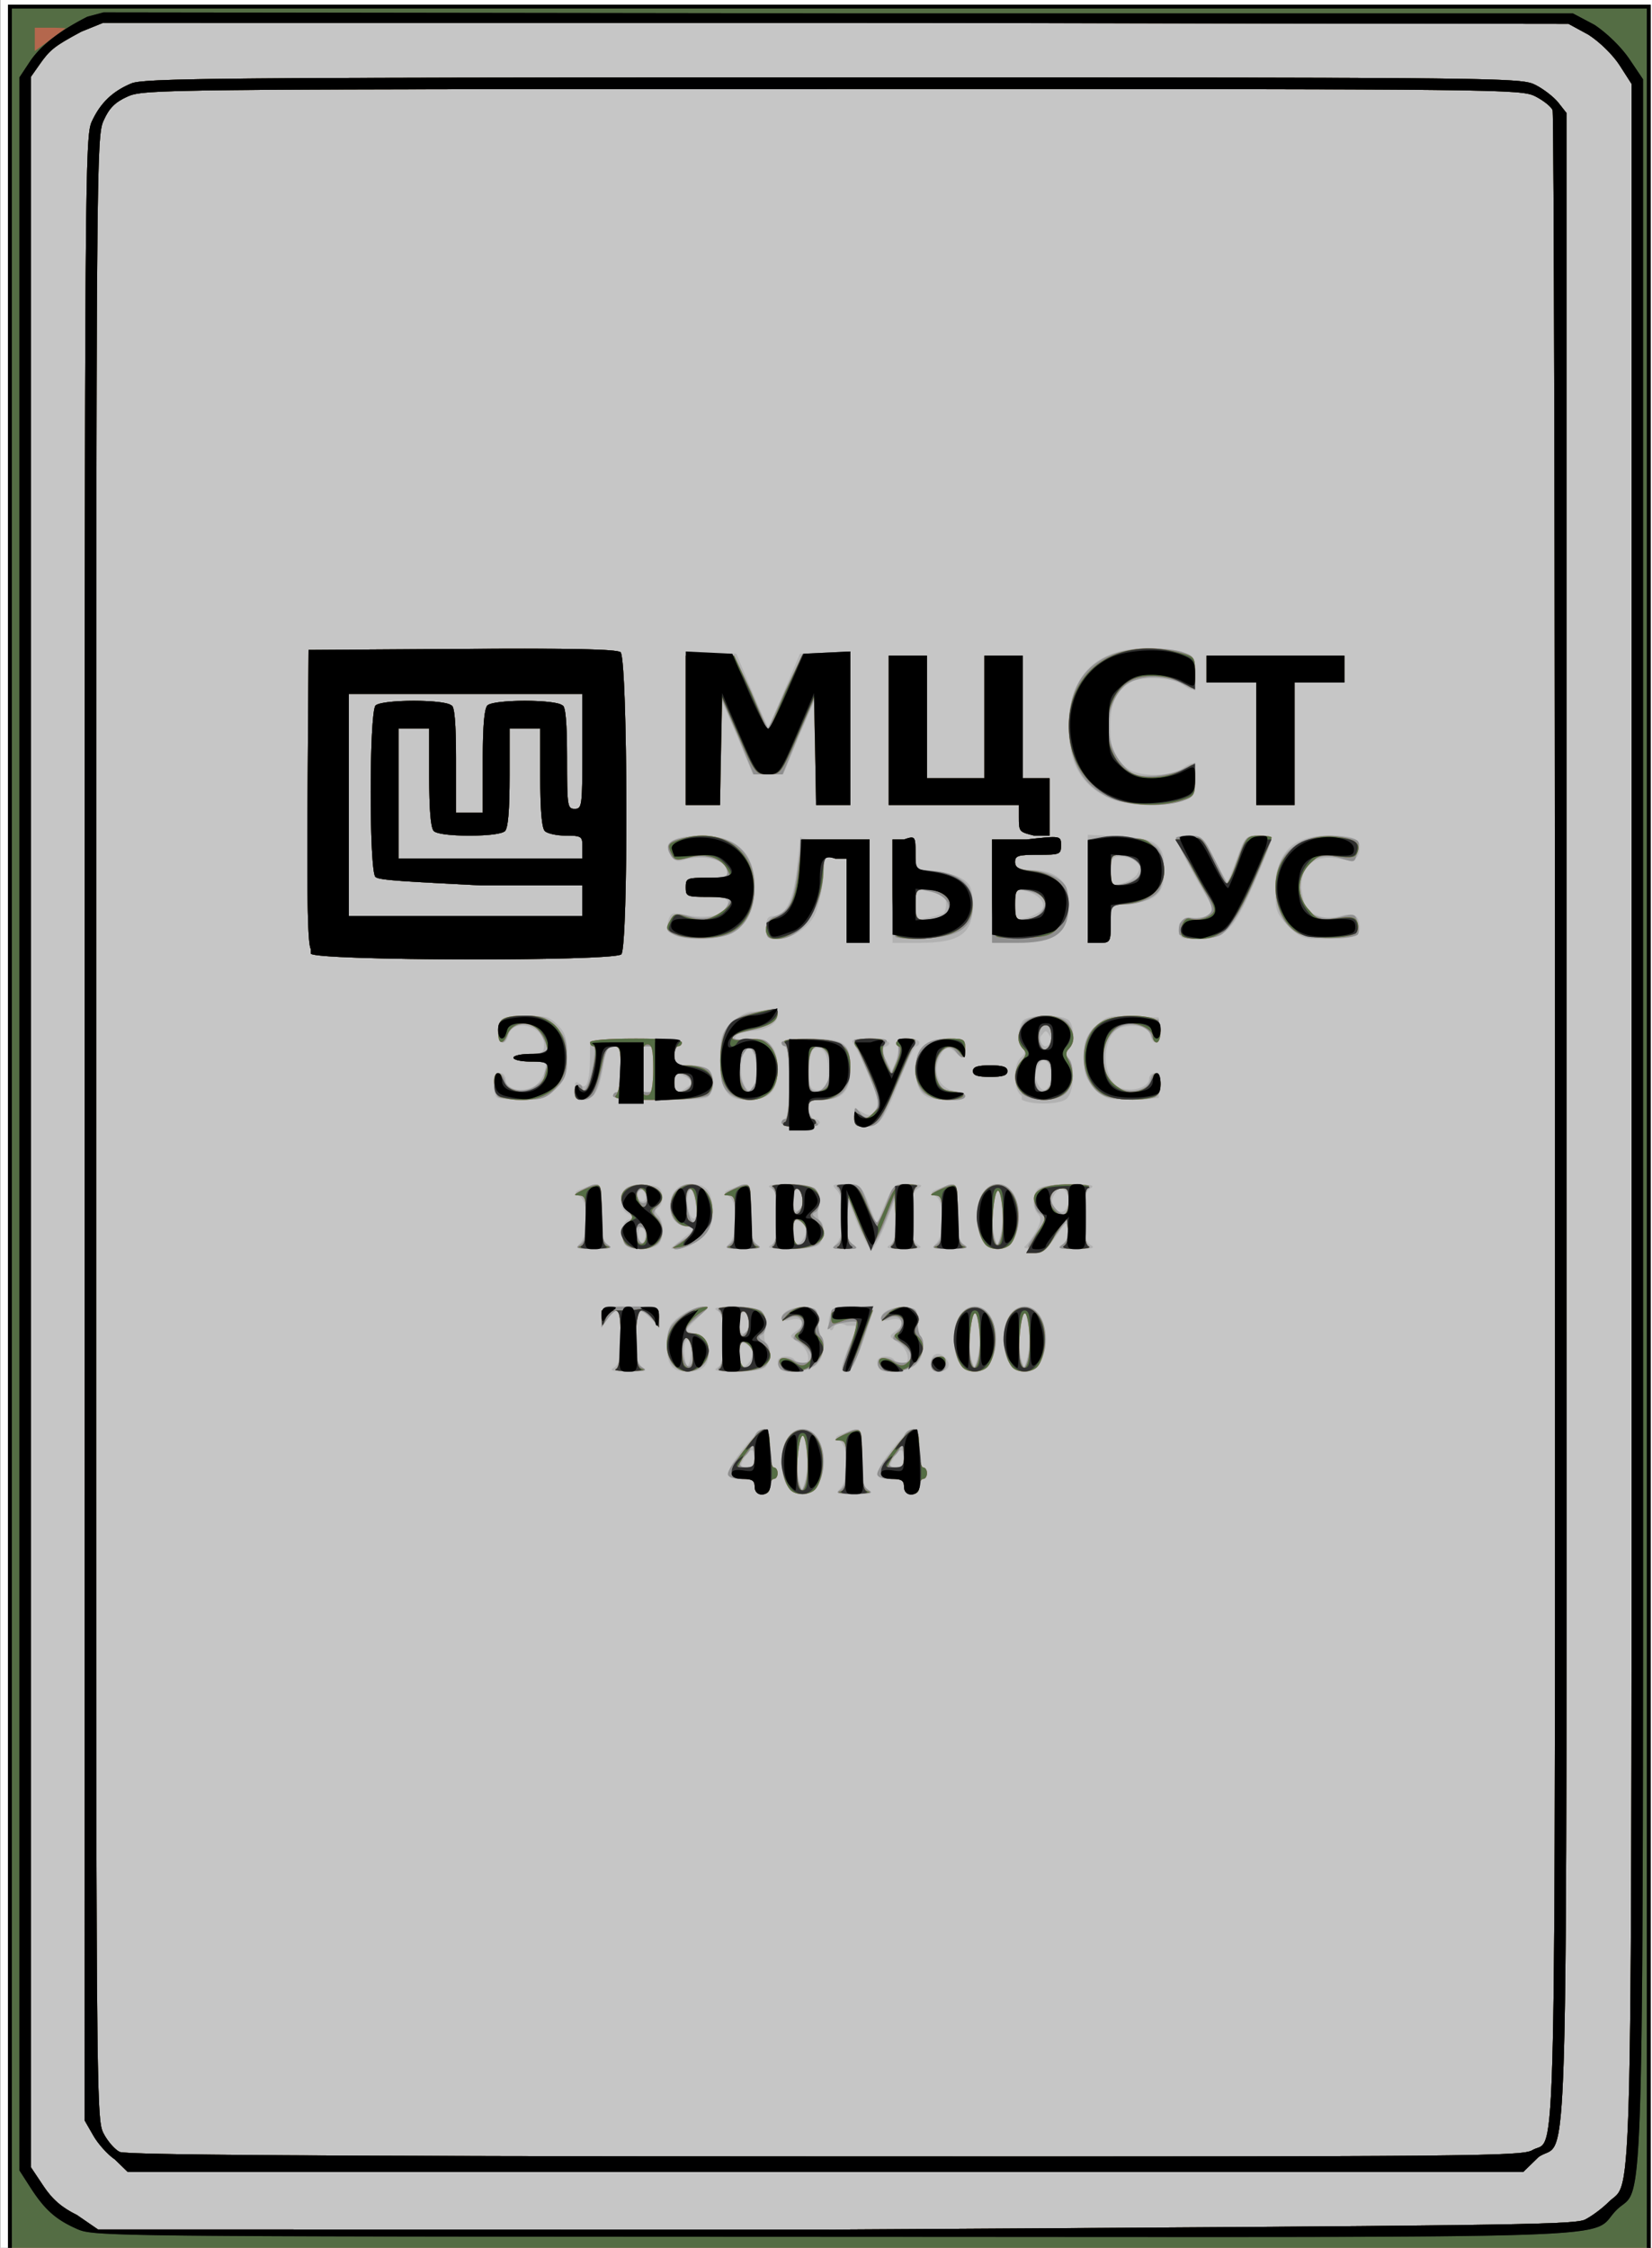
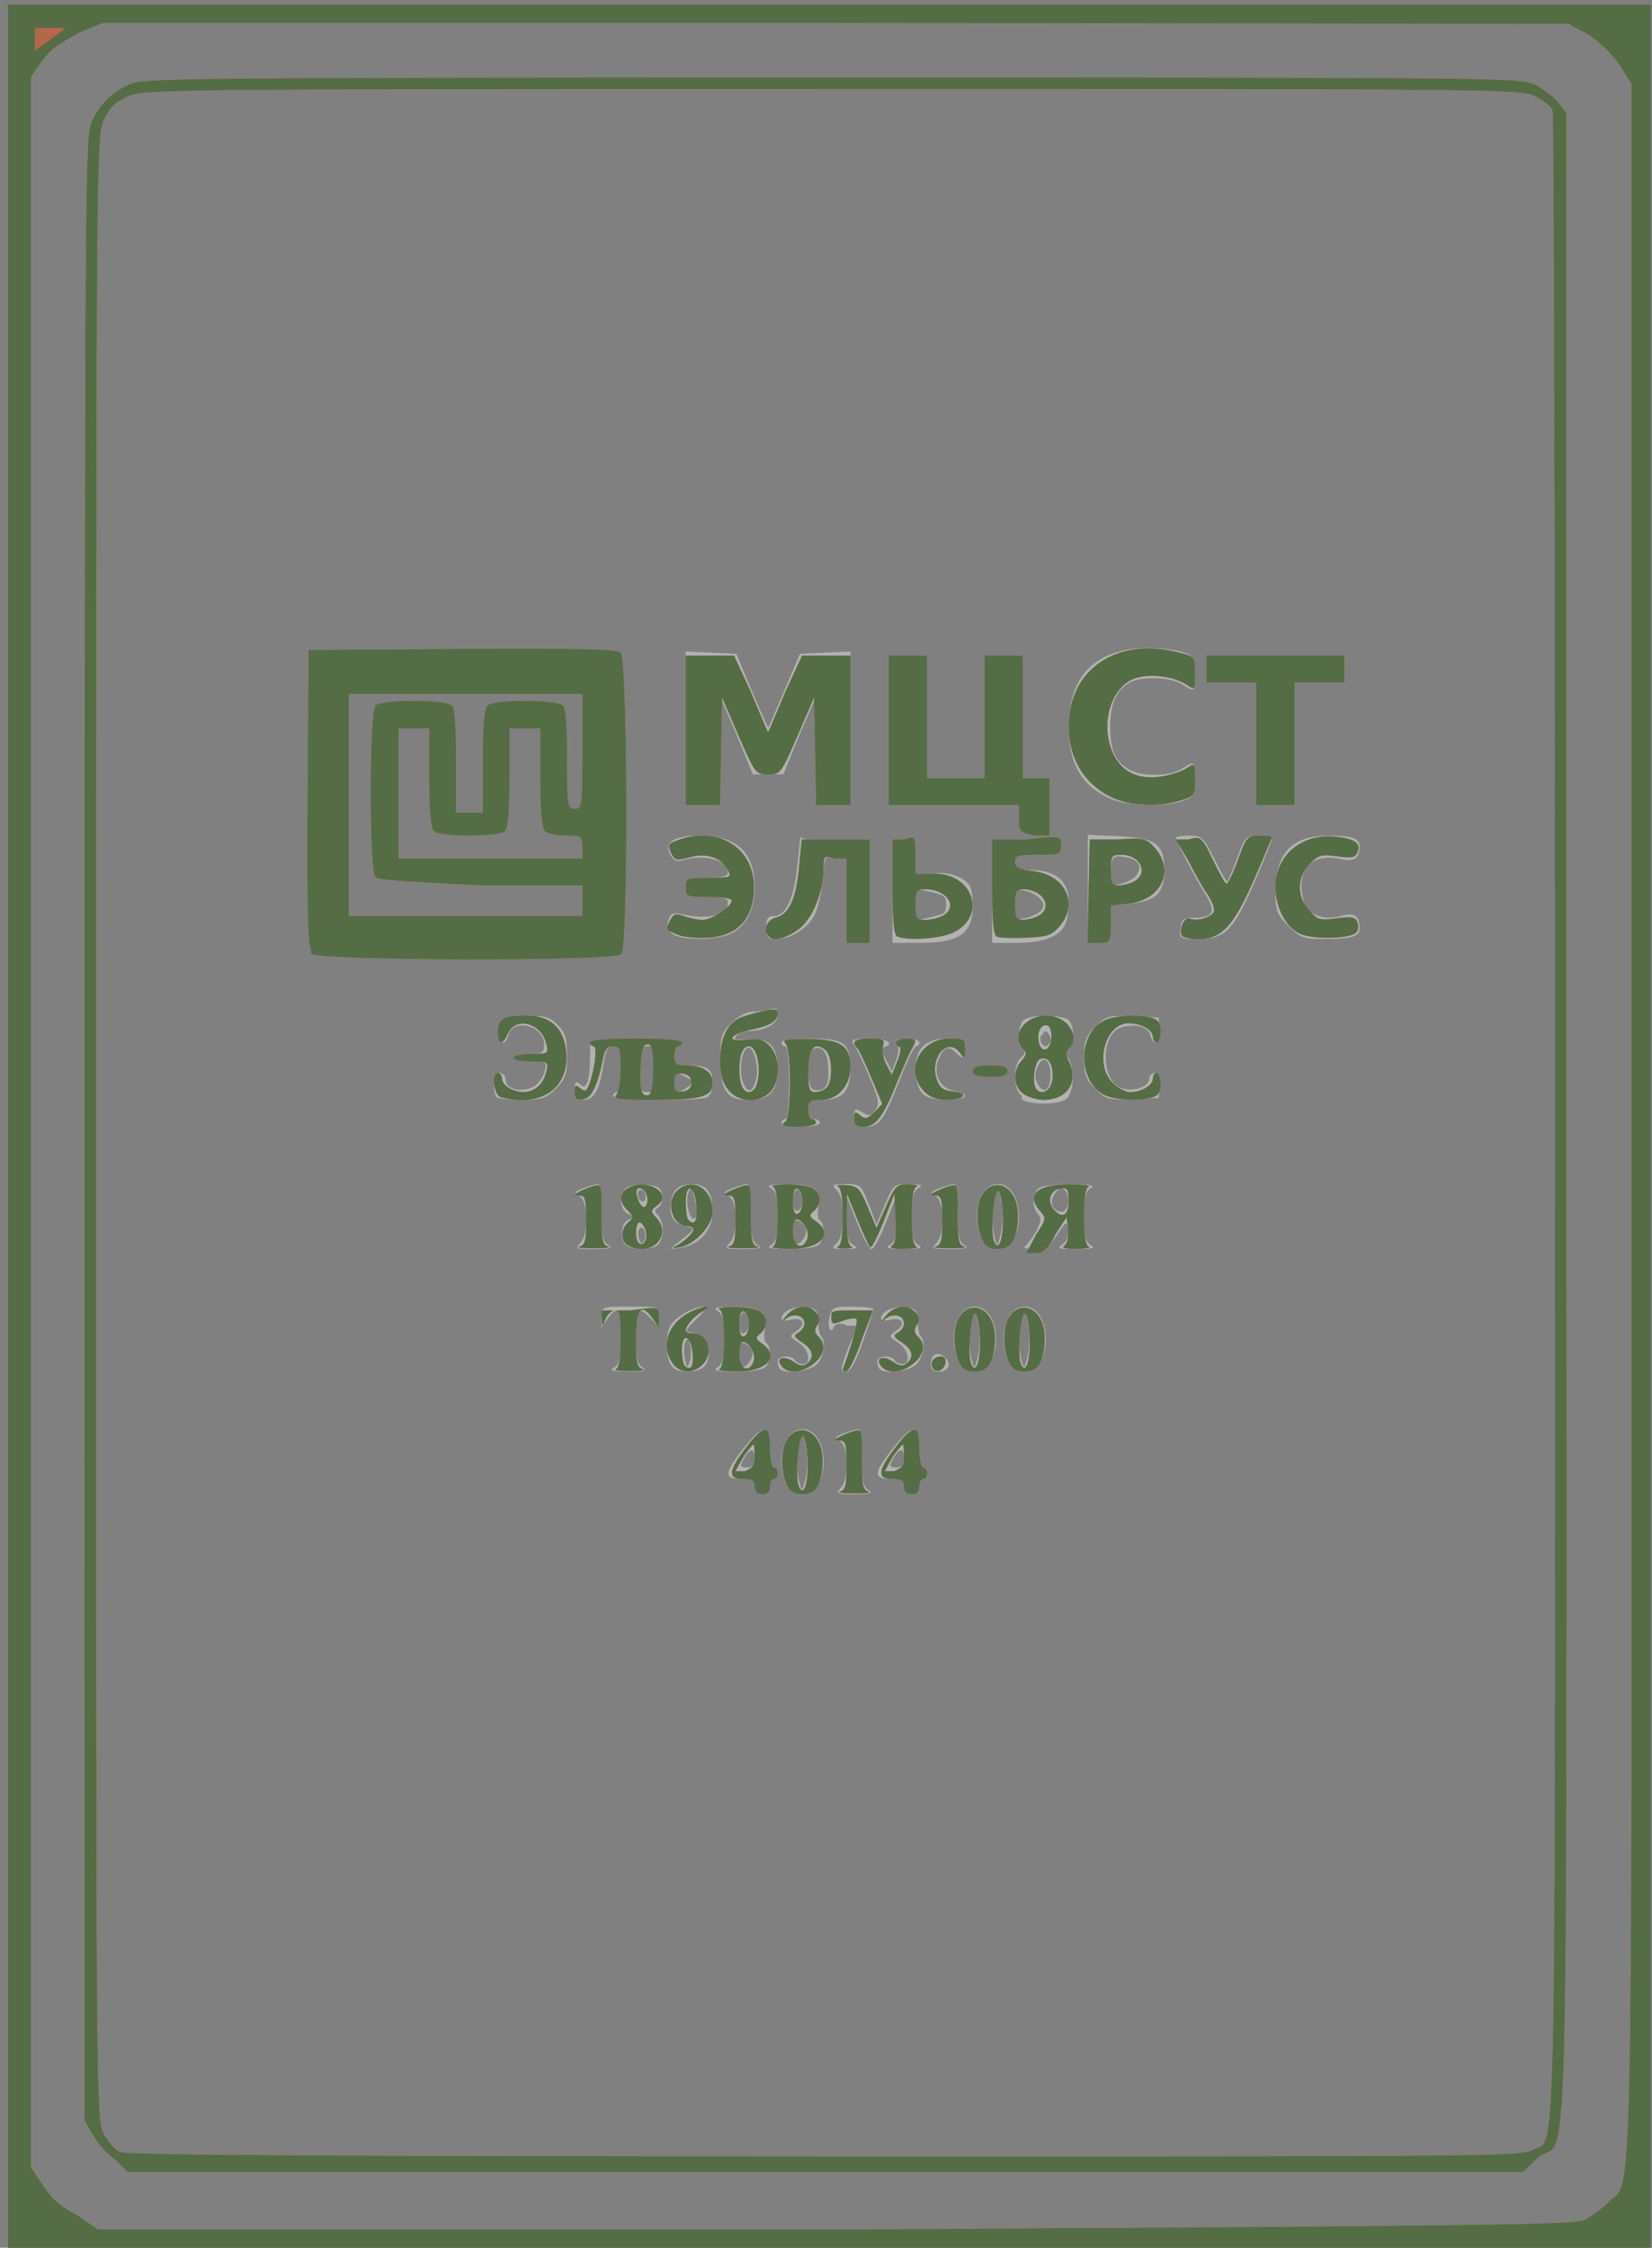
<svg xmlns="http://www.w3.org/2000/svg" viewBox="0 0 216.142 294.094" height="83mm" width="61mm">
  <rect x="0" y="0" width="216.142" height="294.094" fill="#808080" stroke="none" />
-   <path d="M152 586.732v-296h433v592H152v-296z" style="fill:#fefefe" transform="matrix(.501 0 0 .501 -76.11 -146.542)" />
-   <path d="M154 587.732v-294h429v589H154v-295z" style="fill:#c6c6c6" transform="matrix(.501 0 0 .501 -76.11 -146.542)" />
  <path d="M154 587.732v-294h429v589H154v-295.5zm411.839 284.43c1.73-.863 4.49-2.912 6.131-4.554 6.463-6.462 6.03 13.862 6.03-283.22v-269.98l-3.063-4.775c-1.787-2.784-5.216-6.155-8.228-8.087l-5.163-2.814-191.369-.257H178.81l-5.655 2.29c-7.047 3.798-8.186 4.696-10.94 8.622L160 312.54v545.965l3.25 4.863c2.358 3.529 4.76 5.61 8.75 7.581l5.5 3.782 192.596.032c173.03-1.035 192.916-1.191 195.743-2.601zm-383.926-15.71c-1.86-1.253-4.394-4.066-5.631-6.25l-2.282-3.97.006-259c.038-249.686.105-259.144 1.885-263 2.234-4.84 5.4-7.887 10.341-9.952 3.297-1.377 23.458-1.548 183.276-1.548 176.752 0 179.633.031 183.438 1.972 2.126 1.085 4.808 3.17 5.96 4.635l2.094 2.663v261.964c0 293.41.737 266.047-7.319 271.882l-3.98 3.884H185.295l-3.382-3.28zm370.167-2.426c6.392-3.776 5.92 17.716 5.92-269.613 0-143.834-.28-262.248-.623-263.142-.343-.893-2.35-2.505-4.46-3.581-3.768-1.922-7.092-1.957-183.627-1.936-175.912.022-179.882.064-184.074 1.966-3.27 1.485-4.744 2.958-6.228 6.229-1.91 4.207-1.944 8.916-1.966 263.073-.022 253.496.017 258.867 1.903 262.564 1.06 2.076 2.972 4.277 4.25 4.892 1.686.812 52.281 1.138 184.17 1.187 169.68.063 182.04-.047 184.735-1.639zM349 680.732c0-1.619-.667-2-3.5-2-4.61 0-4.508-1.545.523-7.91 5.25-6.642 6.977-6.664 6.977-.09 0 2.75.45 5 1 5s1 .675 1 1.5-.45 1.5-1 1.5-1 .9-1 2c0 1.334-.667 2-2 2s-2-.666-2-2zm0-7.559c0-2.78-1.36-2.505-3.03.615-.872 1.63-.711 1.944.995 1.944 1.517 0 2.035-.652 2.035-2.559zm8.557 7.337c-.856-1.223-1.557-4.047-1.557-6.278 0-4.957 2.293-8.5 5.5-8.5s5.5 3.543 5.5 8.5-2.293 8.5-5.5 8.5c-1.333 0-3.074-.981-3.943-2.222zm4.903-9.735c-.565-3.638-.866-4.144-1.513-2.543-1.009 2.502-1.133 8.207-.25 11.5.648 2.411.704 2.377 1.57-.957.494-1.902.58-5.502.193-8zm8.969 10.386c2.273-2.273 2.146-11.008-.179-12.309-1.548-.866-1.426-1.102 1.065-2.05 1.548-.588 3.236-1.07 3.75-1.07.514 0 .935 3.353.935 7.45 0 6.041.331 7.644 1.75 8.47 1.349.786.53 1.026-3.571 1.05-4.838.027-5.179-.113-3.75-1.541zm16.571-.429c0-1.619-.667-2-3.5-2-4.61 0-4.508-1.545.523-7.91 5.25-6.642 6.977-6.664 6.977-.09 0 2.75.45 5 1 5s1 .675 1 1.5-.45 1.5-1 1.5-1 .9-1 2c0 1.334-.667 2-2 2s-2-.666-2-2zm0-7.559c0-2.78-1.36-2.505-3.03.615-.872 1.63-.711 1.944.995 1.944 1.517 0 2.035-.652 2.035-2.559zm-75.75-23.52c1.401-.817 1.75-2.406 1.75-7.97 0-7.278-.845-8.438-3.443-4.728L309 639.177v-2.722c0-2.722.003-2.723 7.5-2.723 7.474 0 7.5.01 7.5 2.689v2.688l-2.039-2.188c-1.121-1.204-2.471-2.189-3-2.189-.529 0-.961 3.128-.961 6.95 0 5.565.349 7.154 1.75 7.97 1.34.781.464 1.02-3.75 1.02s-5.09-.239-3.75-1.02zm14.75-.855c-1.327-2.48-1.33-7.647-.006-10.121 1.183-2.144 6.013-4.945 8.562-4.945 1.186 0 .705.907-1.7 3.2-3.045 2.904-3.17 3.238-1.356 3.608 3.12.636 4.5 2.204 4.5 5.115 0 3.554-1.7 5.077-5.665 5.077-2.204 0-3.6-.628-4.3-1.934zm5.186-4.872c-.338-1.769-.68-2.064-1.236-1.068-.423.756-.513 2.712-.2 4.346.473 2.474.68 2.653 1.236 1.07.367-1.048.457-3.004.2-4.348zm7.064 5.726c1.378-.803 1.75-2.379 1.75-7.42 0-5.04-.372-6.617-1.75-7.42-1.328-.773-.273-1.026 4.378-1.05 7.092-.035 8.949 1.338 8.03 5.934-.326 1.627-.157 3.228.375 3.557 1.355.837 1.207 4.84-.233 6.28-.696.696-3.95 1.187-7.75 1.169-4.938-.023-6.12-.281-4.8-1.05zm9.104-4.44c-.28-.729-1.149-1.57-1.931-1.871-1.022-.392-1.423.244-1.423 2.256 0 1.541.325 3.127.723 3.525 1.015 1.015 3.248-2.302 2.631-3.91zm-1.1-5.73c.623-1.852-.345-4.811-1.368-4.18-1.172.725-1.146 5.43.03 5.43.505 0 1.107-.562 1.338-1.25zm8.413 10.584c-.367-.367-.667-1.267-.667-2 0-1.548 3.586-1.813 4.5-.334.34.55 1.266 1 2.059 1 2.372 0 1.629-3.83-1.09-5.611-2.514-1.648-2.517-1.667-.482-3.092 2.588-1.813 1.562-3.651-1.596-2.859-1.315.33-2.391.197-2.391-.296 0-1.843 2.978-3.268 6.185-2.96 2.988.287 3.32.637 3.374 3.544.033 1.775.37 3.537.75 3.917 1.555 1.554.624 6.29-1.532 7.8-2.243 1.572-7.879 2.122-9.11.89zm17.87-5.834 2.446-5.5h-2.908c-1.6-1-3.11-.437-3.355.25-.821 2.3-1.826.021-1.16-2.632.607-2.419 1.067-2.618 6.048-2.618 2.966 0 5.392.32 5.392.71 0 .391-1.238 4.215-2.75 8.498-1.975 5.593-3.23 7.788-4.455 7.79-1.53.002-1.455-.663.741-6.498zm8.13 5.834c-.367-.367-.667-1.267-.667-2 0-1.548 3.586-1.813 4.5-.334.34.55 1.266 1 2.059 1 2.372 0 1.629-3.83-1.09-5.611-2.514-1.648-2.517-1.667-.482-3.092 2.588-1.813 1.562-3.651-1.596-2.859-1.315.33-2.391.197-2.391-.296 0-1.843 2.978-3.268 6.185-2.96 2.988.287 3.32.637 3.374 3.544.033 1.775.37 3.537.75 3.917 1.555 1.554.624 6.29-1.532 7.8-2.243 1.572-7.879 2.122-9.11.89zM395 648.79c0-2.692 1.892-3.596 3.714-1.773 1.823 1.823.92 3.714-1.773 3.714-1.255 0-1.941-.686-1.941-1.94zm7.557-.281c-.856-1.223-1.557-4.047-1.557-6.278 0-4.957 2.293-8.5 5.5-8.5s5.5 3.543 5.5 8.5-2.293 8.5-5.5 8.5c-1.333 0-3.074-.981-3.943-2.222zm4.903-9.735c-.565-3.638-.866-4.144-1.513-2.543-1.009 2.502-1.133 8.207-.25 11.5.648 2.411.704 2.377 1.57-.957.494-1.902.58-5.502.193-8zm8.097 9.735c-.856-1.223-1.557-4.047-1.557-6.278 0-4.957 2.293-8.5 5.5-8.5s5.5 3.543 5.5 8.5-2.293 8.5-5.5 8.5c-1.333 0-3.074-.981-3.943-2.222zm4.903-9.735c-.565-3.638-.866-4.144-1.513-2.543-1.009 2.502-1.133 8.207-.25 11.5.648 2.411.704 2.377 1.57-.957.494-1.902.58-5.502.193-8zM303.429 617.16c2.273-2.273 2.146-11.008-.179-12.309-1.548-.866-1.426-1.102 1.065-2.05 1.548-.588 3.236-1.07 3.75-1.07.514 0 .935 3.353.935 7.45 0 6.041.331 7.644 1.75 8.47 1.349.786.53 1.026-3.571 1.05-4.838.027-5.179-.113-3.75-1.541zm11.771.371c-1.34-1.73-1.085-5.757.8-6.48 1.48-.568 1.48-.69 0-1.518-2.385-1.117-2.492-5.148-.57-6.744.787-.653 3.15-1.045 5.25-.872 3.155.26 3.879.73 4.157 2.701.186 1.313-.26 2.757-.991 3.209-1.059.654-1.077 1.074-.088 2.063 1.582 1.582 1.607 6.077.042 7.641-.66.66-2.595 1.2-4.3 1.2-1.705 0-3.64-.54-4.3-1.2zm5.103-3.453c-.806-2.1-2.177-.582-1.57 1.739.383 1.466.772 1.715 1.313.84.423-.685.538-1.845.257-2.58zm.049-9.873c-.31-.804-.945-1.225-1.413-.936-.468.29-.6 1.184-.29 1.989.308.804.944 1.225 1.412.936.468-.29.6-1.185.29-1.989zm8.148 13.132c4.862-3.738 5.08-4.064 2.967-4.456-3.002-.557-4.467-2.144-4.467-4.838 0-4.296 1.757-6.312 5.5-6.312 3.99 0 5.5 2.026 5.5 7.379 0 4.541-3.395 8.443-8 9.194-3.31.54-3.391.487-1.5-.967zm5.4-8.356c-.054-.962-.413-2.875-.796-4.25-.611-2.195-.782-2.277-1.4-.67-.828 2.155.122 6.67 1.404 6.67.49 0 .847-.787.792-1.75zm8.529 8.179c2.273-2.273 2.146-11.008-.179-12.309-1.548-.866-1.426-1.102 1.065-2.05 1.548-.588 3.236-1.07 3.75-1.07.514 0 .935 3.353.935 7.45 0 6.041.331 7.644 1.75 8.47 1.349.786.53 1.026-3.571 1.05-4.838.027-5.179-.113-3.75-1.541zm10.821.491c1.378-.803 1.75-2.379 1.75-7.42 0-5.04-.372-6.617-1.75-7.42-1.328-.773-.273-1.026 4.378-1.05 7.092-.035 8.949 1.338 8.03 5.934-.326 1.627-.157 3.228.375 3.557 1.355.837 1.207 4.84-.233 6.28-.696.696-3.95 1.187-7.75 1.169-4.938-.023-6.12-.281-4.8-1.05zm9.104-4.44c-.28-.729-1.149-1.57-1.931-1.871-1.022-.392-1.423.244-1.423 2.256 0 1.541.325 3.127.723 3.525 1.015 1.015 3.248-2.302 2.631-3.91zm-1.1-5.73c.623-1.852-.345-4.811-1.368-4.18-1.172.725-1.146 5.43.03 5.43.505 0 1.107-.562 1.338-1.25zm9.175 9.679c1.037-1.038 1.571-3.392 1.571-6.929 0-3.537-.534-5.89-1.571-6.928-1.429-1.429-1.214-1.572 2.366-1.572 3.824 0 3.996.151 5.977 5.25l2.04 5.25 2.227-5.25c2.178-5.133 2.32-5.249 6.344-5.22 3.283.025 3.762.238 2.367 1.05-1.378.803-1.75 2.38-1.75 7.42 0 5.041.372 6.617 1.75 7.42 1.34.781.464 1.02-3.75 1.02s-5.09-.239-3.75-1.02c1.356-.79 1.736-2.301 1.687-6.72l-.063-5.7-2.68 6.75c-1.473 3.713-3.135 6.75-3.694 6.75-.559 0-2.221-3.037-3.695-6.75l-2.679-6.75-.063 5.7c-.049 4.419.33 5.93 1.687 6.72 1.411.822 1.01 1.025-2.071 1.05-3.474.027-3.679-.113-2.25-1.541zm26 0c2.273-2.273 2.146-11.008-.179-12.309-1.548-.866-1.426-1.102 1.065-2.05 1.548-.588 3.236-1.07 3.75-1.07.514 0 .935 3.353.935 7.45 0 6.041.331 7.644 1.75 8.47 1.349.786.53 1.026-3.571 1.05-4.838.027-5.179-.113-3.75-1.541zm12.128-.651c-.856-1.223-1.557-4.047-1.557-6.278 0-4.957 2.293-8.5 5.5-8.5s5.5 3.543 5.5 8.5-2.293 8.5-5.5 8.5c-1.333 0-3.074-.981-3.943-2.222zm4.903-9.735c-.565-3.638-.866-4.144-1.513-2.543-1.009 2.502-1.133 8.207-.25 11.5.648 2.411.704 2.377 1.57-.957.494-1.902.58-5.502.193-8zm6.115 11.192c.592-.404 1.924-2.193 2.96-3.975 1.265-2.535 1.411-3.503.465-4.45-1.551-1.55-1.556-5.063-.01-6.61.923-.713 4.27-1.187 8.46-1.17 5.277.023 6.61.287 5.3 1.05-1.378.803-1.75 2.38-1.75 7.42 0 5.041.372 6.617 1.75 7.42 1.345.784.492 1.026-3.691 1.05-4.719.026-5.204-.143-3.655-1.276 1.108-.81 1.648-2.233 1.423-3.75-.348-2.35-.458-2.3-2.845 1.294-2.081 3.134-3.048 3.737-5.982 3.735-1.925-.002-3.016-.334-2.425-.738zm10.436-14.607c-.853-.84-1.494-.656-2.51.72-1.61 2.181-1.001 4.405 1.334 4.869 2.013.399 2.912-3.878 1.176-5.589zM356 585.732c0-.55.45-1 1-1 .596 0 1-3.833 1-9.5 0-5.666-.404-9.5-1-9.5-.55 0-1-.45-1-1 0-.577 3.143-1 7.429-1 9.086 0 10.571 1.113 10.571 7.917 0 5.8-2.07 8.083-7.329 8.083-3.25 0-3.671.288-3.671 2.5 0 1.556.567 2.5 1.5 2.5.825 0 1.5.45 1.5 1s-2.25 1-5 1-5-.45-5-1zm12.156-11.357c.447-6.16-.94-9.047-3.815-7.943-1.764.677-1.843 9.958-.091 10.57 2.1.732 3.742-.372 3.905-2.627zm6.844 9.849c0-2.274.193-2.39 2.06-1.25 1.749 1.067 2.268.98 3.421-.574 1.18-1.591.96-2.776-1.672-9-1.667-3.942-3.487-7.73-4.043-8.418-.784-.969.141-1.25 4.112-1.25 4.627 0 6.876 1.25 3.983 2.213-.798.266-.672 1.264.42 3.334l1.559 2.953 1.052-2.741c.578-1.508.791-3.42.473-4.25-.44-1.145.17-1.509 2.528-1.509 1.709 0 3.107.45 3.107 1s-.38 1-.844 1c-.463 0-2.291 3.713-4.062 8.25-4.344 11.137-5.498 12.75-9.117 12.75-2.511 0-2.977-.392-2.977-2.508zm-93.333-5.158c-1.352-1.352-.696-6.334.833-6.334.825 0 1.5.848 1.5 1.884 0 2.323 4.021 3.291 7.153 1.722 1.214-.608 2.538-2.343 2.94-3.856.72-2.695.646-2.75-3.68-2.75-2.427 0-4.413-.45-4.413-1s1.8-1 4-1c3.59 0 4-.254 4-2.477 0-4.885-8.118-7.003-9.314-2.43-.852 3.257-2.84 2.19-2.5-1.343.314-3.25.315-3.25 6.562-3.547 5.544-.265 6.53-.016 8.75 2.204 2.076 2.076 2.502 3.46 2.502 8.125 0 4.88-.386 6.008-2.923 8.545-2.571 2.572-3.634 2.923-8.833 2.923-3.251 0-6.21-.3-6.577-.666zM302 577.11c0-2.209.235-2.428 1.488-1.388 1.485 1.638 2.496-.8 2.512-7.24l.012-3.75h12.238c7.167-1 11.75-.61 11.75 0 0 .55-.45 1-1 1s-1 1.125-1 2.5c0 2.18.439 2.5 3.418 2.5 5.345 0 6.582.846 6.582 4.5 0 2.074-.584 3.51-1.582 3.893-2.717 1.043-24.418.694-24.418-.393 0-.55.45-1 1-1 .556 0 1-2.666 1-6 0-5.213-.247-6-1.887-6-1.477 0-2.037 1.005-2.58 4.63-1.015 6.766-2.458 9.37-5.194 9.37-1.857 0-2.339-.54-2.339-2.622zm21-5.378c0-5.333-.222-6-2-6s-2 .667-2 6c0 5.334.222 6 2 6s2-.666 2-6zm8.49 4.632c1.811-1.325 1.804-1.404-.244-2.5-2.957-1.583-3.246-1.46-3.246 1.368 0 2.836.802 3.097 3.49 1.132zm10.067 1.146c-1.013-1.446-1.557-4.444-1.557-8.577 0-5.69.306-6.66 2.923-9.278 1.608-1.607 3.97-2.929 5.25-2.936 1.28-.008 3.34-.285 4.577-.617 1.82-.488 2.25-.194 2.25 1.538 0 2.283-3.29 4.092-7.443 4.092-1.272 0-2.786.572-3.366 1.27-.83 1-.205 1.19 2.927.89 5.601-.534 7.882 1.735 7.882 7.84 0 5.873-2.066 8-7.772 8-3.118 0-4.492-.538-5.671-2.222zm7.907-3.615c.698-3.179-.974-8.584-2.385-7.711-1.575.973-2.214 6.063-1.122 8.935 1.222 3.215 2.641 2.72 3.507-1.224zm43.191 4.009c-.983-1.087-1.655-3.522-1.655-6 0-5.705 2.566-8.172 8.5-8.172 4.133 0 4.5.204 4.5 2.5 0 2.888-.55 3.093-2.652.991-1.8-1.8-3.145-1.155-4.385 2.106-1.397 3.674.43 7.332 4.02 8.05 4.668.933 3.564 2.353-1.828 2.353-3.424 0-5.33-.536-6.5-1.828zm26.095.748c-2.25-1.31-2.392-8.142-.208-9.955 1.07-.888 1.224-1.6.5-2.322-1.415-1.415-1.318-5.967.158-7.443.66-.66 3.27-1.2 5.8-1.2 2.73 0 5.34.54 6 1.2 1.547 1.547 1.547 6.053 0 7.6-.933.934-.933 1.467 0 2.4 1.795 3.03 1.3 9.604-.934 10.8-2.456 1.315-9.027 1.288-11.316-.045zm7.5-5.42c0-4.024-1.91-5.341-3.305-2.278-.875 1.92-.864 3.06.045 4.76 1.47 2.747 3.26 1.385 3.26-2.482zm.05-8.84c.283.353.107-.885-.393-1.66-.78-1.212-1.034-1.212-1.814 0-.97.415-.396 3 .907 3 .432 0 1.018-.603 1.3-1.34zm11.67 12.464c-2.525-2.525-2.97-3.742-2.97-8.124 0-4.381.445-5.599 2.97-8.123 2.788-2.789 3.381-2.951 9.75-2.673l6.78.296.313 3.25c.34 3.528-1.647 4.602-2.497 1.35-.559-2.135-3.573-3.005-7.316-2.112-5.78 1.38-5.758 14.515.028 16.05 3.203.85 6.972-.505 6.972-2.506 0-.842.704-1.532 1.563-1.532 1.162 0 1.483.836 1.25 3.25l-.313 3.25-6.78.297c-6.369.278-6.962.116-9.75-2.673zM406 572.232c0-1.11 1.167-1.5 4.5-1.5s4.5.39 4.5 1.5c0 1.111-1.167 1.5-4.5 1.5s-4.5-.389-4.5-1.5zm-172.89-31.867c-.812-.979-1.06-12.25-.872-39.75l.262-38.383 39.884-.261c28.976-.188 40.636.059 41.616.872 1.875 2.756 2.034 77.022.166 78.89-2.235 1.868-79.499 1.708-81.056-.168zM304 526.732v-3h-26.3c-19.322-1-26.828-1.327-27.7-2.2-1.7-.9-1.7-43.1 0-44.8 1.82-1.62 18.18-1.62 19.8 0 .813.013 1.2 4.69 1.2 13.7v14.3h7v-14.3c0-8.21.387-12.887 1.2-13.7 1.62-1.62 17.98-1.62 19.6 0 .813.013 1.2 4.69 1.2 13.7 0 12.634.1 13.3 2 13.3 1.914 0 2-.666 2-15.5v-14.5h-61v58h61v-5zm0-13.5c0-2.279-.38-2.5-4.3-2.5-2.365 0-4.84-.54-5.5-1.2-.813-.813-1.2-5.489-1.2-14.5v-12.3h-8v12.3c0 9.011-.387 13.687-1.2 14.5-.736.736-4.333 1.2-9.3 1.2-4.967 0-8.564-.464-9.3-1.2-.813-.813-1.2-5.489-1.2-14.5v-12.3h-8v34h48v-3.5zm23.569 23.174c-1.289-.942-1.609-1.973-1.105-3.56.608-1.915 1.162-2.134 3.873-1.534 6.689 1.48 11.663.115 11.663-3.202 0-1.003-1.495-1.378-5.5-1.378-5.2 0-5.5-.136-5.5-2.5 0-2.363.3-2.5 5.5-2.5 4.005 0 5.5-.374 5.5-1.377 0-3.25-6.285-4.936-11.836-3.175-1.49.473-2.363.048-3.23-1.57-1.693-3.164 1.05-4.878 7.807-4.878 9.593 0 14.259 4.418 14.259 13.5 0 5.711-2.137 10.003-5.967 11.983-3.616 1.87-13.01 1.986-15.464.191zM352 534.732c0-2.321.447-3 1.977-3 3.117 0 5.227-4.418 6.105-12.782.446-4.245.834-7.83.864-7.968.03.863 4.104.75 9.054.75h9v27h-6v-22h-2.863c-2.794-1-2.875-.848-3.369 5.295-.277 3.463-1.247 7.73-2.153 9.484-1.83 3.539-6.17 6.221-10.065 6.221-2.167 0-2.55-.45-2.55-3zm33-10.5v-12.5h3c2.889-1 3-.833 3 3.5v5.5h4.05c4.571-1 9.4 1.125 10.329 3.545.341.89.621 2.895.621 4.455 0 7.708-3.554 10-13.95 10H385v-14.5zm13.25 6.824c.412-.243.75-1.289.75-2.324 0-2.214-.444-2.538-4.75-3.462l-3.25-.697V532.891l3.25-.697c1.788-.383 3.587-.896 4-1.138zm12.75-6.824v-12.5h9c8.933-1 9-.981 9 1.5 0 2.39-.267 2.5-6 2.5-5.333 0-6 .222-6 2 0 1.695.667 2 4.365 2 6.148 0 9.635 2.892 9.635 7.991 0 2.115-.28 4.574-.621 5.464-1.08 3.815-5.965 5.545-12.83 5.545H411v-14.5zm12.76 6.139c1.718-1.677-.308-4.3-4.01-5.192-2.67-.644-2.75-.541-2.75 3.553 0 4.097.078 4.198 2.75 3.543 1.512-.37 3.317-1.228 4.01-1.904zm12.24-6.245v-13.605l7.898.358c9.972.453 12.102 2.011 12.102 8.853 0 5.972-2.202 8.121-8.99 8.773l-5.01.482v4.373c0 5.191-.124 5.372-3 5.372h-3v-14.606zm12.681-3.046c1.66-2.167.65-4.051-2.492-4.652-3.63-.694-4.189-.163-4.189 3.972 0 3.366.142 3.515 2.75 2.886 1.512-.365 3.282-1.357 3.931-2.206zm11.503 13.902c.271-2.359.775-2.755 3.55-2.784 5.067-.053 5.83-1.613 2.988-6.115-2.626-4.16-7.722-13.938-7.722-14.817 0-.294 1.569-.534 3.486-.534 3.257 0 3.684.394 6.514 6 1.666 3.3 3.187 6 3.38 6 .194 0 1.336-2.7 2.54-6 2.096-5.75 2.331-6 5.634-6 1.895 0 3.446.441 3.446.98 0 .54-2.077 5.722-4.615 11.518-5.42 12.377-7.558 14.502-14.586 14.502-4.79 0-4.923-.079-4.615-2.75zm28.216-.65c-3.064-3.064-3.4-3.958-3.4-9.05 0-10.027 4.31-14.55 13.869-14.55 6.095 0 8.136.719 8.116 2.857-.03 3.162-1.354 4.021-4.996 3.241-6.414-1.373-10.23 1.388-10.23 7.402 0 .302.258 1.836.573 3.41.721 3.607 5.092 5.403 9.839 4.041 3.415-.98 4.783-.072 4.814 3.192.02 2.217-2.033 2.857-9.167 2.857-5.51 0-6.305-.286-9.418-3.4zm-70.4-28.6v-3h-34v-39h10v32h15v-32h10v32h7v15h-4c-4-1-4-1-4-5zm24.03-4.583c-7.62-3.305-11.03-9.154-11.03-18.917 0-13.37 7.241-20.5 20.819-20.5 3.235 0 7.3.494 9.032 1.098 2.889 1.007 3.149 1.462 3.149 5.5 0 4.922-.121 5.024-3.412 2.868-2.818-1.846-10.422-2.16-13.423-.554-3.636 1.946-5.308 5.554-5.308 11.454 0 6.232 1.12 8.918 4.696 11.26 3.104 2.035 10.868 1.984 14.035-.092 3.29-2.156 3.412-2.054 3.412 2.868 0 4.039-.26 4.493-3.15 5.5-4.463 1.556-14.724 1.292-18.82-.485zM331 482.187V462.64l6.601.296 6.602.295 4.09 9.725c2.25 5.348 4.18 9.623 4.287 9.5.107-.124 2.007-4.5 4.222-9.725l4.027-9.5 6.586-.295 6.585-.296v40.091H365.059l-.28-14.038-.279-13.037-4.012 9.287-4.012 9.788h-7.952l-4.012-9.788-4.012-9.287-.279 13.037-.279 14.038H331v-20.545zm149 3.545v-15h-13v-7h36v7h-13v32h-10v-17z" style="fill:#b2b2b2" transform="matrix(.501 0 0 .501 -76.11 -146.542)" />
-   <path d="M154 587.732v-294h429v589H154v-295.5zm411.839 284.43c1.73-.863 4.49-2.912 6.131-4.554 6.463-6.462 6.03 13.862 6.03-283.22v-269.98l-3.063-4.775c-1.787-2.784-5.216-6.155-8.228-8.087l-5.163-2.814-191.369-.257H178.81l-5.655 2.29c-7.047 3.798-8.186 4.696-10.94 8.622L160 312.54v545.965l3.25 4.863c2.358 3.529 4.76 5.61 8.75 7.581l5.5 3.782 192.596.032c173.03-1.035 192.916-1.191 195.743-2.601zm-383.926-15.71c-1.86-1.253-4.394-4.066-5.631-6.25l-2.282-3.97.006-259c.038-249.686.105-259.144 1.885-263 2.234-4.84 5.4-7.887 10.341-9.952 3.297-1.377 23.458-1.548 183.276-1.548 176.752 0 179.633.031 183.438 1.972 2.126 1.085 4.808 3.17 5.96 4.635l2.094 2.663v261.964c0 293.41.737 266.047-7.319 271.882l-3.98 3.884H185.295l-3.382-3.28zm370.167-2.426c6.392-3.776 5.92 17.716 5.92-269.613 0-143.834-.28-262.248-.623-263.142-.343-.893-2.35-2.505-4.46-3.581-3.768-1.922-7.092-1.957-183.627-1.936-175.912.022-179.882.064-184.074 1.966-3.27 1.485-4.744 2.958-6.228 6.229-1.91 4.207-1.944 8.916-1.966 263.073-.022 253.496.017 258.867 1.903 262.564 1.06 2.076 2.972 4.277 4.25 4.892 1.686.812 52.281 1.138 184.17 1.187 169.68.063 182.04-.047 184.735-1.639zM349 680.732c0-1.619-.667-2-3.5-2-2.188 0-3.5-.482-3.5-1.287 0-1.611 5.904-8.63 5.96-7.085.022.62-.635 1.688-1.46 2.372-2.121 1.76-1.86 3 .632 3 1.901 0 2.075-.422 1.607-3.907-.528-3.94.518-6.093 2.961-6.093.893 0 1.3 1.564 1.3 5 0 2.75.45 5 1 5s1 .675 1 1.5-.45 1.5-1 1.5-1 .9-1 2c0 1.334-.667 2-2 2s-2-.666-2-2zm8.557-.222c-.856-1.223-1.557-4.047-1.557-6.278 0-4.957 2.293-8.5 5.5-8.5s5.5 3.543 5.5 8.5-2.293 8.5-5.5 8.5c-1.333 0-3.074-.981-3.943-2.222zm5.373-6.446c.089-5.272-.844-8.074-2.054-6.166-1.014 1.6-1.15 9.958-.201 12.43.626 1.631.73 1.62 1.43-.169.415-1.06.786-3.802.825-6.095zm8.32 7.588c1.356-.79 1.75-2.357 1.75-6.97 0-4.986-.283-5.955-1.75-5.985-1.336-.027-1.158-.374.75-1.465 4.55-2.6 5-2.065 5 5.95 0 6.041.331 7.644 1.75 8.47 1.34.781.464 1.02-3.75 1.02s-5.09-.239-3.75-1.02zm16.75-.92c0-1.619-.667-2-3.5-2-2.188 0-3.5-.482-3.5-1.287 0-1.611 5.904-8.63 5.96-7.085.022.62-.635 1.688-1.46 2.372-2.121 1.76-1.86 3 .632 3 1.901 0 2.075-.422 1.607-3.907-.528-3.94.518-6.093 2.961-6.093.893 0 1.3 1.564 1.3 5 0 2.75.45 5 1 5s1 .675 1 1.5-.45 1.5-1 1.5-1 .9-1 2c0 1.334-.667 2-2 2s-2-.666-2-2zm-75.25-30.662c1.491-.602 1.786-15.338.307-15.338-.52 0-1.644 1-2.5 2.223L309 639.177v-2.722c0-2.722.003-2.723 7.5-2.723 7.333 0 7.5.056 7.5 2.5 0 2.5 0 2.5-2 .5-3.29-3.29-4-2.411-4 4.95 0 5.565.349 7.154 1.75 7.97 1.35.787.61 1.008-3.25.97-2.75-.026-4.438-.275-3.75-.552zm14.905-1.166c-1.925-2.127-2.138-7.978-.373-10.218 1.988-2.523 6.018-4.955 8.19-4.943 1.723.01 1.539.397-1.222 2.573-3.634 2.864-4.144 4.416-1.45 4.416 2.443 0 4.2 1.936 4.2 4.629 0 4.84-6.084 7.146-9.345 3.543zm5.33-2.48c-.008-1.206-.435-2.854-.947-3.664-.797-1.26-1.025-1.224-1.592.253-.867 2.26.336 6.972 1.583 6.201.534-.33.964-1.586.956-2.79zm6.815 3.108c.671-.67 1.2-3.889 1.2-7.3 0-3.41-.529-6.629-1.2-7.3-.933-.933.022-1.2 4.3-1.2 3.025 0 6.04.54 6.7 1.2 1.573 1.573 1.541 5.49-.05 6.159-.895.376-.753.84.5 1.633 2.347 1.486 2.236 5.678-.184 6.973-1.064.57-4.304 1.035-7.2 1.035-4.096 0-5-.266-4.066-1.2zm8.715-1.848c.64-2.017-.923-4.952-2.637-4.952-1.02 0-1.199 5.346-.211 6.334 1.19 1.19 2.185.709 2.848-1.382zm-.98-10.84c-1.07-3.371-2.535-2.445-2.535 1.603 0 3.407.132 3.581 1.603 2.111 1.023-1.023 1.36-2.366.932-3.714zm7.911 12.801c-1.193-1.93 1.139-3.205 3.525-1.928 2.296 1.228 5.029.75 5.029-.882 0-1.183-2.521-3.776-4.223-4.344-.915-.305-.774-.905.516-2.195 2.365-2.365.517-5.068-2.398-3.508-1.254.672-1.895.676-1.895.015 0-1.59 3.85-3.223 6.8-2.882 2.299.265 2.7.781 2.7 3.475 0 1.74.338 3.502.75 3.916 1.42 1.426.746 5.424-1.25 7.42-2.17 2.17-8.408 2.767-9.554.913zm16.554.098c0-.544.9-3.357 2-6.25s2-5.373 2-5.51c.002-.866-5.843-.025-6.947 1-1.102 1.022-1.23.916-.7-.582.356-1.008.647-2.47.647-3.25 0-1.056 1.433-1.419 5.607-1.419 4.072 0 5.477.343 5.133 1.25-.26.688-1.523 4.513-2.804 8.5-1.317 4.1-2.896 7.25-3.633 7.25-.717 0-1.303-.445-1.303-.989zm9.446-.098c-1.193-1.93 1.139-3.205 3.525-1.928 2.296 1.228 5.029.75 5.029-.882 0-1.183-2.521-3.776-4.223-4.344-.915-.305-.774-.905.516-2.195 2.365-2.365.517-5.068-2.398-3.508-1.254.672-1.895.676-1.895.015 0-1.59 3.85-3.223 6.8-2.882 2.299.265 2.7.781 2.7 3.475 0 1.74.338 3.502.75 3.916 1.42 1.426.746 5.424-1.25 7.42-2.17 2.17-8.408 2.767-9.554.913zm13.554-.913c0-1.333.667-2 2-2s2 .667 2 2c0 1.334-.667 2-2 2s-2-.666-2-2zm7.557-.222c-.856-1.223-1.557-4.047-1.557-6.278 0-4.957 2.293-8.5 5.5-8.5s5.5 3.543 5.5 8.5-2.293 8.5-5.5 8.5c-1.333 0-3.074-.981-3.943-2.222zm5.373-6.446c.089-5.272-.844-8.074-2.054-6.166-1.014 1.6-1.15 9.958-.201 12.43.626 1.631.73 1.62 1.43-.169.415-1.06.786-3.802.825-6.095zm7.627 6.446c-.856-1.223-1.557-4.047-1.557-6.278 0-4.957 2.293-8.5 5.5-8.5s5.5 3.543 5.5 8.5-2.293 8.5-5.5 8.5c-1.333 0-3.074-.981-3.943-2.222zm5.373-6.446c.089-5.272-.844-8.074-2.054-6.166-1.014 1.6-1.15 9.958-.201 12.43.626 1.631.73 1.62 1.43-.169.415-1.06.786-3.802.825-6.095zm-117.68-24.412c1.356-.79 1.75-2.357 1.75-6.97 0-4.986-.283-5.955-1.75-5.985-1.336-.027-1.158-.374.75-1.465 4.55-2.6 5-2.065 5 5.95 0 6.041.331 7.644 1.75 8.47 1.34.781.464 1.02-3.75 1.02s-5.09-.239-3.75-1.02zm11.95-.12c-1.177-1.651-1.029-4.303.8-5.82 1.367-1.135 1.367-1.441 0-2.952-3.776-3.648-1.292-7.378 4.084-6.846 4.176.414 5.937 3.023 3.717 5.51-1.383 1.55-1.413 1.993-.208 3.098 2.04 1.87 1.74 5.962-.527 7.175-2.596 1.389-6.392 1.31-7.866-.165zm5.8-2.3c0-1.517-1.824-3.01-2.658-2.175-.288.288-.226 1.465.139 2.614.702 2.214 2.519 1.897 2.519-.439zm0-9.94c0-.793-.419-1.7-.93-2.017-1.19-.735-2.386 1.138-1.57 2.457.92 1.488 2.5 1.21 2.5-.44zm8.75 11.451c3.58-2.183 4.242-4.01 1.45-4.01-4.053 0-5.798-6.26-2.629-9.43 3.738-3.737 9.429-.524 9.429 5.324 0 4.288-1.433 6.76-4.98 8.595-4.49 2.322-7.21 1.924-3.27-.479zm4.235-8.26c-.019-3.914-1.372-6.551-2.46-4.793-.945 1.531.285 8.042 1.52 8.042.525 0 .948-1.462.94-3.25zm8.265 9.17c1.356-.79 1.75-2.358 1.75-6.97 0-4.987-.283-5.956-1.75-5.986-1.336-.027-1.158-.374.75-1.465 4.55-2.6 5-2.065 5 5.95 0 6.041.331 7.644 1.75 8.47 1.34.781.464 1.02-3.75 1.02s-5.09-.239-3.75-1.02zm11.55-.12c.671-.672 1.2-3.89 1.2-7.3 0-3.412-.529-6.63-1.2-7.3-.933-.934.022-1.2 4.3-1.2 3.025 0 6.04.54 6.7 1.2 1.573 1.572 1.541 5.49-.05 6.158-.895.376-.753.84.5 1.633 2.347 1.486 2.236 5.678-.184 6.973-1.064.57-4.304 1.035-7.2 1.035-4.096 0-5-.266-4.066-1.2zm8.715-1.849c.64-2.017-.923-4.952-2.637-4.952-1.02 0-1.199 5.346-.211 6.334 1.19 1.19 2.185.709 2.848-1.382zm-.98-10.84c-1.07-3.371-2.535-2.445-2.535 1.603 0 3.407.132 3.581 1.603 2.111 1.023-1.023 1.36-2.366.932-3.714zm8.715 12.808c1.371-.799 1.75-2.372 1.75-7.27 0-3.527-.523-6.772-1.2-7.45-.933-.933-.422-1.2 2.302-1.2 3.297 0 3.609.294 5.3 5 .99 2.75 2.115 5 2.5 5 .387 0 1.512-2.25 2.5-5 1.706-4.74 1.985-5 5.398-5 2.6 0 3.133.267 2.2 1.2-1.566 1.567-1.566 13.034 0 14.6 1.133.934.44 1.2-2.922 1.2-3.62 0-4.131-.23-3.145-1.419.678-.817 1.048-3.678.872-6.75l-.305-5.33-2.5 6.353c-1.375 3.495-2.95 6.354-3.5 6.354-.55 0-2.125-2.859-3.5-6.354l-2.5-6.354-.31 5.47c-.243 4.298.065 5.744 1.441 6.75 1.53 1.119 1.255 1.276-2.19 1.25-3.163-.025-3.595-.232-2.191-1.05zm26 0c1.356-.79 1.75-2.357 1.75-6.97 0-4.986-.283-5.955-1.75-5.985-1.336-.027-1.158-.374.75-1.465 4.55-2.6 5-2.065 5 5.95 0 6.041.331 7.644 1.75 8.47 1.34.781.464 1.02-3.75 1.02s-5.09-.239-3.75-1.02zm12.307-1.142c-.856-1.223-1.557-4.047-1.557-6.278 0-4.957 2.293-8.5 5.5-8.5s5.5 3.543 5.5 8.5-2.293 8.5-5.5 8.5c-1.333 0-3.074-.981-3.943-2.222zm5.373-6.446c.089-5.272-.844-8.074-2.054-6.166-1.014 1.6-1.15 9.958-.201 12.43.626 1.631.73 1.62 1.43-.169.415-1.06.786-3.802.825-6.095zm6.675 7.418c.398-.687 1.62-2.543 2.715-4.123 1.824-2.63 1.852-2.951.336-3.8-2.273-1.271-2.098-5.52.278-6.792 1.064-.569 4.552-1 7.75-.956 2.949.044 5.003.306 4.316.584-1.657.668-1.7 13.488-.05 15.137 1.183.934.35 1.194-3.5 1.17-3.85-.024-4.56-.257-3.2-1.05 1.071-.624 1.75-2.222 1.75-4.12v-3.1l-3.006 4.15c-2.172 2.998-3.715 4.15-5.56 4.15-1.76 0-2.328-.387-1.829-1.25zM431 606.232c0-2.833-.381-3.5-2-3.5-1.1 0-2 .188-2 .418 0 .23-.25 1.072-.558 1.872-.565 1.473 1.929 4.71 3.63 4.71.51 0 .928-1.575.928-3.5zm-75-20.5c0-.55.45-1 1-1 .596 0 1-3.833 1-9.5 0-5.666-.404-9.5-1-9.5-.55 0-1-.428-1-.952s3.262-.942 7.25-.93c8.92.029 10.75 1.312 10.75 7.537 0 5.488-2.568 8.345-7.5 8.345-2.91 0-3.5.361-3.5 2.14 0 1.177.787 2.738 1.75 3.468 1.527 1.16 1.08 1.333-3.5 1.36-2.888.018-5.25-.418-5.25-.968zm12.365-11.778c1.17-4.078-.559-8.521-3.126-8.034-1.273.241-1.823 1.496-2.052 4.685-.172 2.396-.061 5.013.247 5.816.949 2.473 3.944.974 4.931-2.467zm6.667 10.028c.03-2.573.122-2.631 1.433-.9 1.503 1.983 2.961 1.591 4.454-1.198.674-1.259-.013-3.902-2.495-9.611-1.883-4.331-3.424-8.024-3.424-8.208 0-.183 2.08-.333 4.622-.333 3.79 0 4.419.246 3.491 1.364-.848 1.021-.797 2.158.202 4.534l1.333 3.17 1.207-2.649c.664-1.457.938-3.497.609-4.534-.48-1.512-.092-1.885 1.969-1.885 1.412 0 2.567.126 2.567.28 0 .59-6.94 16.705-8.458 19.64-1.238 2.393-2.257 3.08-4.568 3.08-2.585 0-2.97-.359-2.942-2.75zm-92.782-4.912c-1.535-.62-1.676-6.338-.156-6.338.601 0 1.319.862 1.594 1.916.7 2.674 4.967 3.54 7.918 1.607 1.317-.863 2.394-1.972 2.394-2.464s.273-1.607.607-2.477c.5-1.301-.21-1.582-4-1.582-2.534 0-4.607-.45-4.607-1s2.025-1 4.5-1 4.5-.158 4.5-.35c0-2.153-2.589-6.702-4.084-7.176-2.75-.873-5.714.315-6.432 2.577-1.002 3.156-2.638 2.23-2.297-1.3.31-3.216.375-3.254 6.09-3.551 5.267-.275 6.037-.04 8.75 2.673 2.528 2.529 2.973 3.744 2.973 8.127 0 4.363-.449 5.603-2.923 8.077-2.53 2.53-3.64 2.913-8.25 2.844-2.93-.043-5.89-.306-6.577-.583zm19.75-1.338c0-2.131 1.979-2.862 2.03-.75.018.718.452.527 1.02-.447 1.446-2.479 2.848-10.803 1.82-10.803-.478 0-.87-.45-.87-1 0-.61 4.667-1 12-1s12 .39 12 1c0 .55-.45 1-1 1s-1 1.125-1 2.5c0 2.228.413 2.5 3.8 2.5 2.29 0 4.54.54 5.2 1.2 1.543 1.543 1.543 5.058 0 6.6-1.71 1.51-25 1.698-25 .2 0-.55.45-1 1-1 .556 0 1-2.666 1-6 0-5.194-.251-6-1.87-6-1.48 0-2.108 1.21-3.014 5.814-.629 3.197-1.677 6.347-2.33 7-1.921 1.921-4.786 1.434-4.786-.814Zm21-6c0-5.333-.222-6-2-6s-2 .667-2 6c0 5.334.222 6 2 6s2-.666 2-6zm8.776 4.824c.86-.859.88-1.533.078-2.5-1.802-2.17-3.854-1.544-3.854 1.176 0 2.651 1.814 3.287 3.776 1.324zM342 577.732c-1.586-1.586-2-3.333-2-8.444 0-8.246 2.212-11.153 9.5-12.48 5.574-1.016 6.405-.733 4.893 1.663-1.008 1.598-2.995 2.447-8.643 3.693-4.315.951-3.217 2.12 1.63 1.734 3.665-.291 4.643.03 6 1.966.89 1.272 1.62 4.013 1.62 6.09 0 4.89-2.785 7.778-7.5 7.778-2.167 0-4.262-.762-5.5-2zm8-5.757c0-1.306-.51-3.326-1.132-4.489-1.095-2.047-1.175-2.055-2.5-.243-1.663 2.275-1.76 5.887-.236 8.735 1.095 2.048 1.175 2.056 2.5.243.752-1.029 1.368-2.94 1.368-4.246zm43 5.757c-1.333-1.333-2-3.333-2-6 0-5.52 2.634-8 8.5-8 4.133 0 4.5.204 4.5 2.5 0 2.868-.786 3.176-2.416.946-2.578-3.525-6.534 1.938-4.99 6.89.827 2.65 2.21 3.629 5.156 3.649 1.238.008 2.25.465 2.25 1.015 0 1.937-8.87 1.13-11-1zm26 .172c-2.115-2.337-2.124-6.56-.02-8.665.876-1.22 1.003-1.923.156-2.771-1.626-1.626-1.401-5.328.435-7.164.886-.886 3.256-1.572 5.429-1.572 2.173 0 4.543.686 5.429 1.572 2.065 1.865 2.254 5.546.571 7.228-.933.934-.933 1.467 0 2.4 1.622 1.822 1.247 7.267-.829 9.145-2.524 2.284-9.385 2.18-11.516-.173zm6.8-1.372c1.596-1.595 1.527-5.283-.124-6.653-2.552-2.119-4.646 2.161-3.069 6.271.726 1.893 1.58 1.995 3.193.382zm.616-11.44c.727-1.897-.162-5.36-1.376-5.36-1.266 0-2.156 3.06-1.495 5.141.73 2.298 2.034 2.398 2.87.218zm13.941 13.649c-5.695-2.299-7.396-12.526-2.944-17.703 2.236-2.1 2.95-2.306 9.75-2.306h7.337l.313 2.75c.34 3.52-1.294 4.461-2.29 1.32-.347-1.092-1.915-2.217-3.609-2.589-5.912-1.298-9.996 4.315-8.407 11.553.367 1.669 1.734 3.734 3.04 4.589 3.032 1.986 8.05 1.024 8.758-1.68.78-2.98 2.695-2.306 2.695.95 0 1.716-.644 3.14-1.582 3.5-2.277.874-10.546.63-13.061-.384zM406 572.232c0-1.11 1.167-1.5 4.5-1.5s4.5.39 4.5 1.5c0 1.111-1.167 1.5-4.5 1.5s-4.5-.389-4.5-1.5zm-172.89-31.867c-.812-.979-1.06-12.25-.872-39.75l.262-38.383 39.884-.261c28.976-.188 40.636.059 41.616.872 1.875 2.756 2.034 77.022.166 78.89-2.235 1.868-79.499 1.708-81.056-.168zM304 526.732v-3h-26.3c-19.322-1-26.828-1.327-27.7-2.2-1.7-.9-1.7-43.1 0-44.8 1.82-1.62 18.18-1.62 19.8 0 .813.013 1.2 4.69 1.2 13.7v14.3h7v-14.3c0-8.21.387-12.887 1.2-13.7 1.62-1.62 17.98-1.62 19.6 0 .813.013 1.2 4.69 1.2 13.7 0 12.634.1 13.3 2 13.3 1.914 0 2-.666 2-15.5v-14.5h-61v58h61v-5zm0-13.5c0-2.279-.38-2.5-4.3-2.5-2.365 0-4.84-.54-5.5-1.2-.813-.813-1.2-5.489-1.2-14.5v-12.3h-8v12.3c0 9.011-.387 13.687-1.2 14.5-.736.736-4.333 1.2-9.3 1.2-4.967 0-8.564-.464-9.3-1.2-.813-.813-1.2-5.489-1.2-14.5v-12.3h-8v34h48v-3.5zm24.25 23.47c-2.568-1.033-2.769-1.889-1-4.271 1.05-1.414 1.812-1.512 4.75-.61 4.19 1.285 8.335.021 9.974-3.04 1.049-1.96.834-2.049-4.939-2.049-5.77 0-6.035-.11-6.035-2.5 0-2.367.295-2.5 5.573-2.5 4.76 0 5.525-.254 5.238-1.742-.563-2.924-5.393-4.607-9.922-3.458-3.478.883-4.05.768-5-1.009-1.563-2.918.085-4.041 6.742-4.593 9.752-.809 15.369 4.036 15.369 13.256 0 5.755-2.128 10.044-5.967 12.03-3.204 1.656-11.215 1.92-14.783.485zm23.75-1.494c0-1.712.738-2.806 2.291-3.396 3.836-1.459 4.916-3.728 5.99-12.583l1.03-7.497H379v27h-6v-22h-3c-2.771-1-3-.728-3 2.557 0 10.042-5.482 18.443-12.035 18.443-2.504 0-2.965-.392-2.965-2.524zm33.75 1.95c-.413-.418-.75-6.534-.75-13.592v-11.834h3c2.876-1 3-.819 3 3.373v4.373l5.033.483c6.536.628 9.967 3.648 9.967 8.771 0 5.896-3.473 8.385-12.313 8.826-3.953.197-7.525.017-7.937-.4zm10.93-5.038c5.004-1.342 3.44-5.814-2.443-6.99-3.23-.646-3.237-.64-3.237 3.477 0 4.357.767 4.831 5.68 3.513zm14.32-7.888v-12.5h9c8.933-1 9-.981 9 1.5 0 2.39-.267 2.5-6 2.5-5.333 0-6 .222-6 2 0 1.625.667 2 3.55 2 4.132 0 8.938 2.222 9.829 4.545.341.89.621 2.895.621 4.455 0 7.598-3.59 10-13.45 10H411v-14.5zm12.429 6.929c2.719-2.72 1.443-5.104-3.229-6.039-3.186-.637-3.2-.622-3.2 3.485 0 3.701.25 4.125 2.429 4.125 1.335 0 3.135-.707 4-1.571zM436 524.232v-12.5h6.55c6.485-1 11.37.73 12.45 3.545.798 2.08.798 6.83 0 8.91-.512 2.323-5.318 4.545-9.45 4.545-3.54 0-3.55.012-3.55 4.5 0 5.334-.111 5.5-3 5.5h-3v-14.5zm13.185-2.765c.431-.679.791-1.54.8-1.913.034-1.535-3.29-3.822-5.556-3.822-2.18 0-2.429.424-2.429 4.125 0 4.108.014 4.123 3.2 3.485 1.76-.352 3.554-1.196 3.985-1.875zM460 536.723c-.343-.555-.339-1.905.009-3.002.955-1.451 1.72-1.844 3.309-1.446 1.2.3 3.019-.066 4.041-.814 1.766-1.293 1.604-1.809-3.25-10.347-2.81-4.942-5.109-9.3-5.109-9.684 0-.384 1.569-.698 3.486-.698 3.291 0 3.671.367 6.794 6.56l3.307 6.562 2.316-6.561c2.237-6.335 2.433-6.56 5.707-6.56 1.864 0 3.39.288 3.39.642 0 .353-1.646 4.515-3.659 9.25-3.758 8.84-6.607 13.687-9.304 15.825-1.864 1.478-9.673 1.68-10.543.273zm30.763-.5C487 534.105 485 529.78 485 523.767c0-9.325 7.778-14.612 18.53-12.595 3.368.632 3.602.897 2.981 3.37-.862 3.436-.553 3.295-4.562 2.077-7.08-2.152-12.07 2.748-10.293 10.103 1.122 4.639 4.995 6.596 10.359 5.235 3.606-.916 3.868-.826 4.457 1.52.344 1.37.361 2.755.038 3.078-1.41 1.41-13.09 1.164-15.747-.332zM418 505.733v-3h-34v-39h10v32h15v-32h10v32h7v15h-4c-4-1-4-1-4-5zm23.168-5.146c-6.378-3.158-9.526-8.49-10.004-16.95-.749-13.256 5.987-21.009 18.884-21.738 3.723-.21 8.385.151 10.36.803 3.407 1.124 3.592 1.415 3.592 5.634v4.448l-3.25-1.702c-4.925-2.578-12.137-2.274-15.242.643-5.29 4.97-5.507 14.74-.452 20.395 2.416 2.702 3.42 3.102 7.613 3.032 2.657-.043 6.294-.842 8.081-1.775l3.25-1.696v4.428c0 4.067-.256 4.517-3.15 5.525-5.334 1.86-14.829 1.355-19.682-1.047zM331 482.232v-18.5h12.68l4.27 9c2.35 5.5 4.374 10 4.5 10 .126 0 2.174-4.5 4.55-10l4.32-9H374v39H365.059l-.28-14.25-.279-13.25-4.107 9.5-4.107 10h-7.572l-4.107-10-4.107-9.5-.279 13.25-.28 14.25H331v-20.5zm149 3.5v-15h-13v-7h36v7h-13v32h-10v-17z" style="fill:#8f8f8f" transform="matrix(.501 0 0 .501 -76.11 -146.542)" />
  <path d="M154 587.732v-294h429v589H154v-295.5zm411.839 284.43c1.73-.863 4.49-2.912 6.131-4.554 6.463-6.462 6.03 13.862 6.03-283.22v-269.98l-3.063-4.775c-1.787-2.784-5.216-6.155-8.228-8.087l-5.163-2.814-191.369-.257H178.81l-5.655 2.29c-7.047 3.798-8.186 4.696-10.94 8.622L160 312.54v545.965l3.25 4.863c2.358 3.529 4.76 5.61 8.75 7.581l5.5 3.782 192.596.032c173.03-1.035 192.916-1.191 195.743-2.601zm-383.926-15.71c-1.86-1.253-4.394-4.066-5.631-6.25l-2.282-3.97.006-259c.038-249.686.105-259.144 1.885-263 2.234-4.84 5.4-7.887 10.341-9.952 3.297-1.377 23.458-1.548 183.276-1.548 176.752 0 179.633.031 183.438 1.972 2.126 1.085 4.808 3.17 5.96 4.635l2.094 2.663v261.964c0 293.41.737 266.047-7.319 271.882l-3.98 3.884H185.295l-3.382-3.28zm370.167-2.426c6.392-3.776 5.92 17.716 5.92-269.613 0-143.834-.28-262.248-.623-263.142-.343-.893-2.35-2.505-4.46-3.581-3.768-1.922-7.092-1.957-183.627-1.936-175.912.022-179.882.064-184.074 1.966-3.27 1.485-4.744 2.958-6.228 6.229-1.91 4.207-1.944 8.916-1.966 263.073-.022 253.496.017 258.867 1.903 262.564 1.06 2.076 2.972 4.277 4.25 4.892 1.686.812 52.281 1.138 184.17 1.187 169.68.063 182.04-.047 184.735-1.639zM349 680.732c0-1.555-.667-2-3-2-4.08 0-3.898-2.104.705-8.14 4.824-6.325 6.295-6.292 6.295.14 0 2.75.45 5 1 5s1 .675 1 1.5-.45 1.5-1 1.5-1 .9-1 2c0 1.334-.667 2-2 2s-2-.666-2-2zm0-8c0-1.65-.14-3-.312-3s-1.31 1.35-2.53 3l-2.218 4h2.53c2.144-1 2.53-1.457 2.53-4zm9.203 8.745c-1.697-2.044-2.469-6.513-1.77-10.24 1.167-6.221 7.232-7.142 9.588-1.455 1.345 3.247.771 9.29-1.095 11.54-1.452 1.749-5.326 1.838-6.723.155zm4.599-7.846c-.17-3.612-.737-6.295-1.302-6.16-1.12.267-1.934 10.688-1.021 13.067 1.265 3.297 2.614-.714 2.323-6.907zm8.448 8.412c1.438-.376 1.75-1.604 1.75-6.884 0-5.442-.268-6.431-1.75-6.457-1.473-.026-1.512-.165-.25-.88.825-.466 2.512-1.158 3.75-1.536 2.203-.674 2.25-.522 2.25 7.306 0 6.772.267 8.064 1.75 8.45.962.252-.725.458-3.75.458s-4.713-.206-3.75-.457zm16.75-1.31c0-1.556-.667-2-3-2-4.08 0-3.898-2.105.705-8.142 4.824-6.324 6.295-6.291 6.295.141 0 2.75.45 5 1 5s1 .675 1 1.5-.45 1.5-1 1.5-1 .9-1 2c0 1.334-.667 2-2 2s-2-.666-2-2zm0-8c0-1.65-.14-3-.312-3s-1.31 1.35-2.53 3l-2.218 4h2.53c2.144-1 2.53-1.458 2.53-4zm-75.25-22.663c.842-.34 1.25-2.923 1.25-7.921 0-5.995-.294-7.417-1.532-7.417-.843 0-1.94 1.013-2.437 2.25-.87 2.163-.907 2.144-.968-.5l-.063-1.75h7.5c7.497-1 7.5-.999 7.5 1.723v2.722l-1.557-2.222c-3.093-4.416-4.443-2.835-4.443 5.204 0 6.232.281 7.5 1.75 7.884.962.251-.5.474-3.25.494-2.75.02-4.438-.19-3.75-.467zm14.807-1.56c-3.175-4.532-1.225-10.347 4.454-13.283 3.286-1.7 6.557-2.018 3.489-.34-2.204 1.205-4.5 3.775-4.5 5.036 0 .445.81.81 1.8.81 4.145 0 5.668 5.36 2.371 8.344-2.546 2.305-5.77 2.065-7.614-.567zm5.253-2.45c-.408-4.831-2.81-5.752-2.81-1.078 0 1.88.3 3.717.667 4.084 1.588 1.588 2.432.405 2.143-3.006zm6.94 4.01c.84-.34 1.25-2.907 1.25-7.838 0-4.93-.41-7.498-1.25-7.837-.688-.278.917-.54 3.566-.584 2.648-.043 5.686.387 6.75.956 2.315 1.24 2.522 4.233.412 5.983-1.344 1.116-1.286 1.429.5 2.68 4.826 3.38 1.104 7.333-6.8 7.223-3.123-.043-5.116-.306-4.428-.583zm8.94-1.974c.687-1.788-.647-4.516-2.511-5.138-.759-.252-1.179.885-1.179 3.191 0 3.82 2.471 5.124 3.69 1.947zm-1.19-9.864c0-1.558-.563-3.02-1.25-3.25-.848-.283-1.25.761-1.25 3.25 0 2.49.402 3.533 1.25 3.25.688-.229 1.25-1.691 1.25-3.25zm8.574 11.09c-1.774-2.138.502-3 3.106-1.176 1.61 1.128 2.53 1.242 3.502.435 2.025-1.68 1.577-3.633-1.26-5.492-2.196-1.439-2.345-1.82-1-2.573.868-.486 1.578-1.55 1.578-2.365 0-2.128-2.729-2.872-4.763-1.298-1.388 1.075-1.354.896.168-.888 2.222-2.605 5.79-2.908 7.662-.652.954 1.15 1.025 2.042.26 3.267-.772 1.237-.69 2.024.31 2.958 2.125 1.985 1.612 4.853-1.272 7.122-3.053 2.401-6.612 2.685-8.291.661zm16.121.297c2.384-6.434 3.899-12.126 3.369-12.656-.352-.352-1.973-.137-3.602.478-2.773 1.046-2.962.964-2.962-1.296 0-1.254.357-1.413 5.431-1.413h5.431l-2.752 7.19c-1.513 4.505-3.354 8.392-4.09 8.637-.817.272-1.138-.095-.825-.94zm9.879-.298c-1.774-2.137.502-2.999 3.106-1.175 1.61 1.128 2.53 1.242 3.502.435 2.025-1.68 1.577-3.633-1.26-5.492-2.196-1.439-2.345-1.82-1-2.573.868-.486 1.578-1.55 1.578-2.365 0-2.128-2.729-2.872-4.763-1.298-1.388 1.075-1.354.896.168-.888 2.222-2.605 5.79-2.908 7.662-.652.954 1.15 1.025 2.042.26 3.267-.772 1.237-.69 2.024.31 2.958 2.125 1.985 1.612 4.853-1.272 7.122-3.053 2.401-6.612 2.685-8.291.661zm13.459.464c-.88-1.423.242-3.053 2.1-3.053.875 0 1.377.703 1.19 1.667-.39 2.009-2.386 2.85-3.29 1.386zm7.67-.308c-1.697-2.044-2.469-6.513-1.77-10.24 1.167-6.221 7.232-7.142 9.588-1.455 1.345 3.247.771 9.29-1.095 11.54-1.452 1.749-5.326 1.838-6.723.155zm4.599-7.846c-.17-3.612-.737-6.295-1.302-6.16-1.12.267-1.934 10.688-1.021 13.067 1.265 3.297 2.614-.714 2.323-6.907zm8.4 7.846c-1.696-2.044-2.468-6.513-1.769-10.24 1.167-6.221 7.232-7.142 9.588-1.455 1.345 3.247.771 9.29-1.095 11.54-1.452 1.749-5.326 1.838-6.723.155zm4.6-7.846c-.17-3.612-.737-6.295-1.302-6.16-1.12.267-1.934 10.688-1.021 13.067 1.265 3.297 2.614-.714 2.323-6.907zM303.25 618.043c1.438-.376 1.75-1.604 1.75-6.884 0-5.442-.268-6.431-1.75-6.457-1.473-.026-1.512-.165-.25-.88.825-.466 2.513-1.158 3.75-1.536 2.203-.674 2.25-.522 2.25 7.306 0 6.772.267 8.064 1.75 8.45.963.252-.725.458-3.75.458s-4.713-.206-3.75-.457zm12.5-.39c-1.681-1.257-1.794-4.245.25-5.942 1.367-1.134 1.367-1.44 0-2.95-2.59-2.337-2.38-4.755.05-6.055 4.888-2.616 11.667 1.497 7.53 4.569-1.798 1.336-1.814 1.542-.25 3.27 4.402 4.864-1.665 10.552-7.58 7.107zm4.782-3.82c-.367-1.155-1.086-2.1-1.6-2.1-1.072 0-1.273 4.325-.249 5.35 1.22 1.219 2.534-1.091 1.849-3.25zm.468-8.042c0-1.962-1.69-3.701-2.658-2.734-.785.785.65 4.675 1.725 4.675.513 0 .933-.873.933-1.94zm7 12.317c2.098-.89 5-3.52 5-4.53 0-.465-.643-.846-1.429-.846-4.125 0-6.002-6.395-2.742-9.345 3.983-3.605 9.171-.464 9.171 5.552 0 3.562-4.583 8.556-8.5 9.264-1.65.297-2.325.255-1.5-.095zm5.808-10.548c-.408-5.523-2.808-6.444-2.808-1.078 0 2.154.3 4.217.667 4.584 1.637 1.637 2.425.348 2.14-3.506zm8.442 10.483c1.438-.376 1.75-1.604 1.75-6.884 0-5.442-.268-6.431-1.75-6.457-1.473-.026-1.512-.165-.25-.88.825-.466 2.513-1.158 3.75-1.536 2.203-.674 2.25-.522 2.25 7.306 0 6.772.267 8.064 1.75 8.45.963.252-.725.458-3.75.458s-4.713-.206-3.75-.457zm11.5.027c.84-.34 1.25-2.907 1.25-7.838 0-4.93-.41-7.498-1.25-7.837-.688-.278.917-.54 3.566-.584 2.648-.043 5.686.387 6.75.956 2.315 1.24 2.522 4.233.412 5.983-1.344 1.116-1.286 1.429.5 2.68 4.826 3.38 1.104 7.333-6.8 7.223-3.123-.043-5.116-.306-4.428-.583zm8.94-1.974c.687-1.788-.647-4.516-2.511-5.138-.759-.252-1.179.885-1.179 3.19 0 3.821 2.471 5.125 3.69 1.948zm-1.19-9.864c0-1.558-.563-3.02-1.25-3.25-.848-.283-1.25.761-1.25 3.25 0 2.49.402 3.533 1.25 3.25.688-.229 1.25-1.691 1.25-3.25zm9.25 11.838c.84-.34 1.25-2.907 1.25-7.838 0-4.908-.413-7.514-1.25-7.88-.688-.301.255-.451 2.095-.334 3.041.195 3.554.712 5.657 5.702l2.313 5.488 2.537-5.738c2.369-5.355 2.759-5.732 5.843-5.659 1.818.044 2.743.306 2.055.584-.84.339-1.25 2.906-1.25 7.837 0 4.931.41 7.499 1.25 7.838.688.277-.775.533-3.25.568-2.73.039-3.988-.261-3.198-.762.904-.574 1.21-2.784 1-7.235l-.302-6.409-2.86 7.307c-1.574 4.018-3.145 7.022-3.492 6.675-.347-.348-1.85-3.635-3.337-7.307l-2.706-6.675-.053 6.667c-.034 4.44.366 6.835 1.198 7.171.688.277-.1.504-1.75.504s-2.437-.227-1.75-.504zm25.5-.027c1.438-.376 1.75-1.604 1.75-6.884 0-5.442-.268-6.431-1.75-6.457-1.473-.026-1.512-.165-.25-.88.825-.466 2.513-1.158 3.75-1.536 2.203-.674 2.25-.522 2.25 7.306 0 6.772.267 8.064 1.75 8.451.963.252-.725.457-3.75.457s-4.713-.205-3.75-.457zm12.953-.566c-1.697-2.044-2.469-6.513-1.77-10.24 1.167-6.221 7.232-7.142 9.588-1.455 1.345 3.247.771 9.29-1.095 11.54-1.452 1.749-5.326 1.838-6.723.155zm4.599-7.846c-.17-3.612-.737-6.295-1.302-6.16-1.12.267-1.934 10.688-1.021 13.067 1.265 3.297 2.614-.714 2.323-6.907zm8.826 5.087c2.48-3.747 2.547-4.134 1.014-5.829-4.006-4.426-.856-7.199 8.042-7.078 3.199.044 5.253.306 4.566.584-.84.339-1.25 2.906-1.25 7.837 0 4.931.41 7.499 1.25 7.838.687.277-.775.533-3.25.568-2.79.04-3.997-.255-3.176-.776.792-.502 1.194-2.183 1-4.18l-.324-3.34-2.764 4.195c-2.024 4.071-3.434 5.195-5.264 5.195h-2.5l2.656-5.014zm8.372-8.555c0-3.126-.279-3.53-2.24-3.25-2.571.367-3.49 3.234-1.72 5.367 2.193 2.643 3.96 1.698 3.96-2.117zm-74-20.63c1.591-1.592 1.631-18.97.047-20.554-1.07-.87.417-1.147 5.87-1.13 8.47.027 11.083 1.736 11.083 7.248 0 4.878-3.295 8.635-7.573 8.635-2.989 0-3.427.32-3.427 2.5 0 1.375.45 2.5 1 2.5s1 .45 1 1-2.115 1-4.7 1c-3.656 0-4.433-.266-3.5-1.2zm10.8-9c1.69-1.692 1.497-8.31-.287-9.79-2.895-2.403-4.513-.446-4.513 5.458 0 4.66.284 5.531 1.8 5.531.99 0 2.34-.54 3-1.2zm7.2 8.077c0-1.806.232-1.93 1.555-.832 1.298 1.077 1.903.941 3.671-.827l2.117-2.117-2.828-6.801c-1.555-3.74-3.207-7.228-3.671-7.75-1.655-1.864-.787-2.55 3.223-2.55 3.584 0 3.994.232 3.446 1.957-.341 1.077.034 3.208.834 4.735l1.455 2.778 1.44-3.486c.793-1.916 1.063-3.635.6-3.818-1.816-.719-.708-2.167 1.658-2.167 2.791 0 2.94.275 1.487 2.764-.558.955-2.37 5.089-4.026 9.186-3.498 8.65-5.369 11.05-8.616 11.05-1.723 0-2.345-.562-2.345-2.122zm-92.25-5.567c-1.888-.493-2.579-6.31-.75-6.31.55 0 1 .658 1 1.464 0 .806.87 1.93 1.934 2.5 4.327 2.316 8.484.494 9.62-4.215.65-2.698.576-2.75-3.946-2.75-2.534 0-4.608-.45-4.608-1s2.074-1 4.608-1c4.522 0 4.596-.052 3.946-2.75-1.307-5.42-8.026-7.093-10.041-2.5-1.364 3.11-2.513 2.815-2.513-.643 0-3.357 1.373-4.107 7.526-4.107 5.877 0 9.4 3.027 10.165 8.733 1.327 9.893-6.104 15.41-16.941 12.578zm19.25-1.364c0-1.824.249-1.985 1.483-.96 1.225 1.016 1.636.82 2.353-1.128 1.44-3.904 2.105-9.859 1.101-9.859-.515 0-.937-.45-.937-1 0-.61 4.667-1 12-1s12 .39 12 1c0 .55-.45 1-1 1s-1 1.125-1 2.5c0 2.123.462 2.5 3.066 2.5 4.368 0 6.934 1.665 6.934 4.5 0 3.675-2.774 4.5-15.134 4.5-8.763 0-11-.266-10.066-1.2.66-.66 1.2-3.81 1.2-7 0-5.114-.234-5.8-1.981-5.8-1.363 0-2.15.858-2.523 2.75-1.475 7.486-3.024 10.754-5.246 11.07-1.746.248-2.25-.171-2.25-1.873zm20.5-6.03c0-5.037-.323-6.417-1.5-6.417-1.11 0-1.58 1.401-1.807 5.381-.35 6.14.26 8.469 2.058 7.87.826-.276 1.249-2.591 1.249-6.834zm10 3.583c0-1.312-.773-2.11-2.25-2.32-1.846-.261-2.25.155-2.25 2.32s.404 2.582 2.25 2.32c1.477-.21 2.25-1.007 2.25-2.32zm9.573 1.865c-1.459-1.853-2.073-4.091-2.073-7.55 0-6.45 2.108-10.388 6.233-11.642 6.882-2.092 8.767-2.267 8.767-.814 0 2.095-2.011 3.347-6.922 4.308-5.712 1.118-6.782 3.371-1.248 2.63 3.128-.42 4.373-.094 6.054 1.587 2.829 2.83 2.891 9.34.116 12.116-2.978 2.978-8.33 2.667-10.927-.635zm7.32-.947c1.511-3.938.334-10.418-1.893-10.418-1.573 0-2.5 2.226-2.5 6s.927 6 2.5 6c.707 0 1.56-.712 1.893-1.582zm43.781 1.268c-5.082-5.41-.983-13.686 6.78-13.686 3.755 0 4.044.198 4.014 2.75-.03 2.565-.125 2.627-1.424.912-3.226-4.257-7.967 1.372-5.969 7.088.742 2.122 1.703 2.822 4.212 3.065 4.393.425 3.046 2.185-1.672 2.185-2.644 0-4.414-.69-5.94-2.314zm26.049.758c-2.666-1.868-2.928-6.007-.547-8.639 1.286-1.42 1.402-2.127.5-3.028-3.405-3.405.266-8.777 5.998-8.777 5.456 0 9.058 5.461 5.826 8.693-.79.79-.79 1.658 0 3.134 2.76 5.33-.292 10.173-6.5 10.173-1.68 0-4.055-.7-5.277-1.556zm7.538-3.952c.324-3.723-1.054-5.977-3.16-5.169-1.632.627-2.305 6.64-.9 8.045 1.571 1.571 3.81-.016 4.06-2.876zm-.261-11.075c0-1.914-.511-2.917-1.486-2.917-1.645 0-2.507 2.774-1.598 5.142.95 2.475 3.084.936 3.084-2.225zm13.61 15.188c-6.894-3.822-6.663-16.209.362-19.41 2.81-1.28 8.612-1.547 12.278-.564 1.674.448 2.25 1.341 2.25 3.486 0 1.586-.45 2.883-1 2.883s-1-.659-1-1.465c0-1.827-3.073-3.535-6.362-3.535-6.111 0-8.999 10.73-4.183 15.546 1.35 1.35 3.404 2.454 4.565 2.454 2.95 0 5.98-1.791 5.98-3.535 0-.806.45-1.465 1-1.465s1 1.298 1 2.884c0 2.144-.576 3.037-2.25 3.486-3.787 1.015-10.12.631-12.64-.765zM406 572.232c0-1.11 1.167-1.5 4.5-1.5s4.5.39 4.5 1.5c0 1.111-1.167 1.5-4.5 1.5s-4.5-.389-4.5-1.5zm-172.89-31.867c-.812-.979-1.06-12.25-.872-39.75l.262-38.383 39.884-.261c28.976-.188 40.636.059 41.616.872 1.875 2.756 2.034 77.022.166 78.89-2.235 1.868-79.499 1.708-81.056-.168zM304 526.732v-3h-26.3c-19.322-1-26.828-1.327-27.7-2.2-1.7-.9-1.7-43.1 0-44.8 1.82-1.62 18.18-1.62 19.8 0 .813.013 1.2 4.69 1.2 13.7v14.3h7v-14.3c0-8.21.387-12.887 1.2-13.7 1.62-1.62 17.98-1.62 19.6 0 .813.013 1.2 4.69 1.2 13.7 0 12.634.1 13.3 2 13.3 1.914 0 2-.666 2-15.5v-14.5h-61v58h61v-5zm0-13.5c0-2.279-.38-2.5-4.3-2.5-2.365 0-4.84-.54-5.5-1.2-.813-.813-1.2-5.489-1.2-14.5v-12.3h-8v12.3c0 9.011-.387 13.687-1.2 14.5-.736.736-4.333 1.2-9.3 1.2-4.967 0-8.564-.464-9.3-1.2-.813-.813-1.2-5.489-1.2-14.5v-12.3h-8v34h48v-3.5zm25.037 23.445c-3.317-1.398-3.36-1.474-2.1-3.827.915-1.71 1.527-1.892 3.646-1.086 1.401.533 3.582.968 4.847.968 2.4 0 7.57-3.464 7.57-5.072 0-.51-2.7-.928-6-.928-5.733 0-6-.11-6-2.5s.264-2.5 6.035-2.5c5.774 0 5.988-.088 4.938-2.05-1.74-3.252-5.482-4.494-9.95-3.301-3.525.94-3.936.837-4.88-1.233-.915-2.008-.685-2.38 2.063-3.338 11.159-3.89 20.62 2.975 19.543 14.18-.684 7.123-4.689 10.947-11.93 11.395-2.926.181-6.428-.138-7.782-.708zm23.63.389c-1.58-1.58-.54-4.327 1.868-4.932 3.53-.886 5.378-5.072 6.122-13.872l.636-6.53H379v27h-6v-22h-3c-2.792-1-3.003-.74-3.044 2.75-.075 6.46-3.073 13.447-6.854 15.977-3.39 2.268-6.173 2.87-7.435 1.607zm33.583.004c-.91-.367-1.25-4.023-1.25-13.421v-11.917h3c2.889-1 3-.833 3 3.5v5.5l3.75.004c10.89-.989 15.368 10.67 6.24 15.245-3.276 1.641-11.81 2.272-14.74 1.09zm11.816-5.373c4.251-2.275 1.221-6.965-4.5-6.965-2.327 0-2.566.373-2.566 4 0 3.628.239 4 2.566 4 1.41 0 3.436-.466 4.5-1.035zm14.184 5.426c-.907-.404-1.25-4.104-1.25-13.474v-11.917h9c8.933-1 9-.981 9 1.5 0 2.39-.267 2.5-6 2.5-5.194 0-6 .251-6 1.87 0 1.487.966 1.979 4.717 2.402 8.376.944 11.996 8.463 6.918 14.367-2.055 2.388-3.205 2.786-8.75 3.029-3.512.154-6.948.029-7.635-.277zm10.816-5.426c4.033-2.158 1.273-6.965-4-6.965-1.744 0-2.066.625-2.066 4 0 3.376.322 4 2.066 4 1.136 0 2.936-.466 4-1.035zm13.155-7.215.279-12.75h7.337c6.8-.5 7.514-.294 9.75 2.306 5.125 5.96 1.546 13.474-6.87 14.423l-4.717.531v4.37c0 5.198-.12 5.37-3.029 5.37h-3.029l.279-14.25zm11.845-1.785c3.942-2.11 1.666-6.965-3.266-6.965-2.6 0-2.8.286-2.8 4 0 3.376.322 4 2.066 4 1.136 0 2.936-.466 4-1.035zm12.541 14.209c-.98-1.585.556-5.048 1.994-4.497 2.291.88 6.399-.592 6.399-2.291 0-.868-.843-2.771-1.873-4.231s-3.287-5.467-5.015-8.905l-3.14-5.25h3.33c3.09-1 3.54-.56 6.235 5.078 1.598 3.342 3.214 6.269 3.593 6.503.378.233 1.737-2.501 3.02-6.078 2.222-6.196 2.486-6.503 5.591-6.503 1.792 0 3.259.216 3.259.48s-2.074 5.215-4.608 11.002c-5.325 12.159-8.444 15.518-14.41 15.518-2.125 0-4.094-.372-4.375-.826zm30.814-.537c-3.684-1.67-6.422-6.915-6.417-12.288.008-8.276 7.002-14.059 15.803-13.067 5.008.564 6.532 1.67 5.611 4.07-.533 1.391-1.49 1.575-5.459 1.048-3.858-.568-4.668-.356-6.959 1.936-3.514 3.514-3.514 8.815 0 12.329 1.865 2.291 2.675 2.503 6.96 1.935 3.968-.526 4.925-.343 5.458 1.048.356.928.199 2.136-.35 2.684-1.638 1.638-11.266 1.838-14.647.305zM418 505.732v-3h-34v-39h10v32h15v-32h10v32h7v15h-4c-4-1-4-1-4-5zm24.5-4.89c-7.368-3.4-11.518-10.207-11.478-18.828.068-14.773 12.585-23.18 28.535-19.163 4.415 1.112 4.443 1.146 4.443 5.523 0 4.374-.016 4.394-2.315 2.888-3.692-2.42-10.854-3.01-14.382-1.187-5.75 2.974-8 12.279-4.668 19.3 2.221 4.681 6.465 6.752 12.219 5.964 2.484-.34 5.558-1.302 6.831-2.136 2.298-1.506 2.315-1.485 2.315 2.848 0 4.2-.145 4.408-3.866 5.523-5.636 1.689-13.057 1.38-17.634-.732zM331 482.232v-18.5h12.622l4.378 9.5c2.408 5.775 4.433 10.5 4.5 10.5.067 0 2.092-4.725 4.5-10.5l4.378-9.5H374v39h-8.944l-.278-14.533-.278-13.533-4.34 10.033c-4.25 9.823-4.411 10.033-7.66 10.033-3.249 0-3.41-.21-7.66-10.033l-4.34-10.033-.278 13.533-.278 14.533H331v-20.5zm149 3.5v-15h-13v-7h36v7h-13v32h-10v-17z" style="fill:#b4674d" transform="matrix(.501 0 0 .501 -76.11 -146.542)" />
  <path d="M154 587.732v-294h429v589H154v-295.5zm411.839 284.43c1.73-.863 4.49-2.912 6.131-4.554 6.463-6.462 6.03 13.862 6.03-283.22v-269.98l-3.063-4.775c-1.787-2.784-5.216-6.155-8.228-8.087l-5.163-2.814-191.369-.257H178.81l-5.655 2.29c-7.047 3.798-8.186 4.696-10.94 8.622L160 312.54v545.965l3.25 4.863c2.358 3.529 4.76 5.61 8.75 7.581l5.5 3.782 192.596.032c173.03-1.035 192.916-1.191 195.743-2.601zm-383.926-15.71c-1.86-1.253-4.394-4.066-5.631-6.25l-2.282-3.97.006-259c.038-249.686.105-259.144 1.885-263 2.234-4.84 5.4-7.887 10.341-9.952 3.297-1.377 23.458-1.548 183.276-1.548 176.752 0 179.633.031 183.438 1.972 2.126 1.085 4.808 3.17 5.96 4.635l2.094 2.663v261.964c0 293.41.737 266.047-7.319 271.882l-3.98 3.884H185.295l-3.382-3.28zm370.167-2.426c6.392-3.776 5.92 17.716 5.92-269.613 0-143.834-.28-262.248-.623-263.142-.343-.893-2.35-2.505-4.46-3.581-3.768-1.922-7.092-1.957-183.627-1.936-175.912.022-179.882.064-184.074 1.966-3.27 1.485-4.744 2.958-6.228 6.229-1.91 4.207-1.944 8.916-1.966 263.073-.022 253.496.017 258.867 1.903 262.564 1.06 2.076 2.972 4.277 4.25 4.892 1.686.812 52.281 1.138 184.17 1.187 169.68.063 182.04-.047 184.735-1.639zM349 680.732c0-1.555-.667-2-3-2-4.08 0-3.898-2.104.705-8.14 4.824-6.325 6.295-6.292 6.295.14 0 2.75.45 5 1 5s1 .675 1 1.5-.45 1.5-1 1.5-1 .9-1 2c0 1.334-.667 2-2 2s-2-.666-2-2zm0-8c0-1.65-.14-3-.312-3s-1.31 1.35-2.53 3l-2.218 4h2.53c2.144-1 2.53-1.457 2.53-4zm9.203 8.745c-1.697-2.044-2.469-6.513-1.77-10.24 1.167-6.221 7.232-7.142 9.588-1.455 1.345 3.247.771 9.29-1.095 11.54-1.452 1.749-5.326 1.838-6.723.155zm4.599-7.846c-.17-3.612-.737-6.295-1.302-6.16-1.12.267-1.934 10.688-1.021 13.067 1.265 3.297 2.614-.714 2.323-6.907zm8.448 8.412c1.438-.376 1.75-1.604 1.75-6.884 0-5.442-.268-6.431-1.75-6.457-1.473-.026-1.512-.165-.25-.88.825-.466 2.512-1.158 3.75-1.536 2.203-.674 2.25-.522 2.25 7.306 0 6.772.267 8.064 1.75 8.45.962.252-.725.458-3.75.458s-4.713-.206-3.75-.457zm16.75-1.31c0-1.556-.667-2-3-2-4.08 0-3.898-2.105.705-8.142 4.824-6.324 6.295-6.291 6.295.141 0 2.75.45 5 1 5s1 .675 1 1.5-.45 1.5-1 1.5-1 .9-1 2c0 1.334-.667 2-2 2s-2-.666-2-2zm0-8c0-1.65-.14-3-.312-3s-1.31 1.35-2.53 3l-2.218 4h2.53c2.144-1 2.53-1.458 2.53-4zm-75.25-22.663c.842-.34 1.25-2.923 1.25-7.921 0-5.995-.294-7.417-1.532-7.417-.843 0-1.94 1.013-2.437 2.25-.87 2.163-.907 2.144-.968-.5l-.063-1.75h7.5c7.497-1 7.5-.999 7.5 1.723v2.722l-1.557-2.222c-3.093-4.416-4.443-2.835-4.443 5.204 0 6.232.281 7.5 1.75 7.884.962.251-.5.474-3.25.494-2.75.02-4.438-.19-3.75-.467zm14.807-1.56c-3.175-4.532-1.225-10.347 4.454-13.283 3.286-1.7 6.557-2.018 3.489-.34-2.204 1.205-4.5 3.775-4.5 5.036 0 .445.81.81 1.8.81 4.145 0 5.668 5.36 2.371 8.344-2.546 2.305-5.77 2.065-7.614-.567zm5.253-2.45c-.408-4.831-2.81-5.752-2.81-1.078 0 1.88.3 3.717.667 4.084 1.588 1.588 2.432.405 2.143-3.006zm6.94 4.01c.84-.34 1.25-2.907 1.25-7.838 0-4.93-.41-7.498-1.25-7.837-.688-.278.917-.54 3.566-.584 2.648-.043 5.686.387 6.75.956 2.315 1.24 2.522 4.233.412 5.983-1.344 1.116-1.286 1.429.5 2.68 4.826 3.38 1.104 7.333-6.8 7.223-3.123-.043-5.116-.306-4.428-.583zm8.94-1.974c.687-1.788-.647-4.516-2.511-5.138-.759-.252-1.179.885-1.179 3.191 0 3.82 2.471 5.124 3.69 1.947zm-1.19-9.864c0-1.558-.563-3.02-1.25-3.25-.848-.283-1.25.761-1.25 3.25 0 2.49.402 3.533 1.25 3.25.688-.229 1.25-1.691 1.25-3.25zm8.574 11.09c-1.774-2.138.502-3 3.106-1.176 1.61 1.128 2.53 1.242 3.502.435 2.025-1.68 1.577-3.633-1.26-5.492-2.196-1.439-2.345-1.82-1-2.573.868-.486 1.578-1.55 1.578-2.365 0-2.128-2.729-2.872-4.763-1.298-1.388 1.075-1.354.896.168-.888 2.222-2.605 5.79-2.908 7.662-.652.954 1.15 1.025 2.042.26 3.267-.772 1.237-.69 2.024.31 2.958 2.125 1.985 1.612 4.853-1.272 7.122-3.053 2.401-6.612 2.685-8.291.661zm16.121.297c2.384-6.434 3.899-12.126 3.369-12.656-.352-.352-1.973-.137-3.602.478-2.773 1.046-2.962.964-2.962-1.296 0-1.254.357-1.413 5.431-1.413h5.431l-2.752 7.19c-1.513 4.505-3.354 8.392-4.09 8.637-.817.272-1.138-.095-.825-.94zm9.879-.298c-1.774-2.137.502-2.999 3.106-1.175 1.61 1.128 2.53 1.242 3.502.435 2.025-1.68 1.577-3.633-1.26-5.492-2.196-1.439-2.345-1.82-1-2.573.868-.486 1.578-1.55 1.578-2.365 0-2.128-2.729-2.872-4.763-1.298-1.388 1.075-1.354.896.168-.888 2.222-2.605 5.79-2.908 7.662-.652.954 1.15 1.025 2.042.26 3.267-.772 1.237-.69 2.024.31 2.958 2.125 1.985 1.612 4.853-1.272 7.122-3.053 2.401-6.612 2.685-8.291.661zm13.459.464c-.88-1.423.242-3.053 2.1-3.053.875 0 1.377.703 1.19 1.667-.39 2.009-2.386 2.85-3.29 1.386zm7.67-.308c-1.697-2.044-2.469-6.513-1.77-10.24 1.167-6.221 7.232-7.142 9.588-1.455 1.345 3.247.771 9.29-1.095 11.54-1.452 1.749-5.326 1.838-6.723.155zm4.599-7.846c-.17-3.612-.737-6.295-1.302-6.16-1.12.267-1.934 10.688-1.021 13.067 1.265 3.297 2.614-.714 2.323-6.907zm8.4 7.846c-1.696-2.044-2.468-6.513-1.769-10.24 1.167-6.221 7.232-7.142 9.588-1.455 1.345 3.247.771 9.29-1.095 11.54-1.452 1.749-5.326 1.838-6.723.155zm4.6-7.846c-.17-3.612-.737-6.295-1.302-6.16-1.12.267-1.934 10.688-1.021 13.067 1.265 3.297 2.614-.714 2.323-6.907zM303.25 618.043c1.438-.376 1.75-1.604 1.75-6.884 0-5.442-.268-6.431-1.75-6.457-1.473-.026-1.512-.165-.25-.88.825-.466 2.513-1.158 3.75-1.536 2.203-.674 2.25-.522 2.25 7.306 0 6.772.267 8.064 1.75 8.45.963.252-.725.458-3.75.458s-4.713-.206-3.75-.457zm12.5-.39c-1.681-1.257-1.794-4.245.25-5.942 1.367-1.134 1.367-1.44 0-2.95-2.59-2.337-2.38-4.755.05-6.055 4.888-2.616 11.667 1.497 7.53 4.569-1.798 1.336-1.814 1.542-.25 3.27 4.402 4.864-1.665 10.552-7.58 7.107zm4.782-3.82c-.367-1.155-1.086-2.1-1.6-2.1-1.072 0-1.273 4.325-.249 5.35 1.22 1.219 2.534-1.091 1.849-3.25zm.468-8.042c0-1.962-1.69-3.701-2.658-2.734-.785.785.65 4.675 1.725 4.675.513 0 .933-.873.933-1.94zm7 12.317c2.098-.89 5-3.52 5-4.53 0-.465-.643-.846-1.429-.846-4.125 0-6.002-6.395-2.742-9.345 3.983-3.605 9.171-.464 9.171 5.552 0 3.562-4.583 8.556-8.5 9.264-1.65.297-2.325.255-1.5-.095zm5.808-10.548c-.408-5.523-2.808-6.444-2.808-1.078 0 2.154.3 4.217.667 4.584 1.637 1.637 2.425.348 2.14-3.506zm8.442 10.483c1.438-.376 1.75-1.604 1.75-6.884 0-5.442-.268-6.431-1.75-6.457-1.473-.026-1.512-.165-.25-.88.825-.466 2.513-1.158 3.75-1.536 2.203-.674 2.25-.522 2.25 7.306 0 6.772.267 8.064 1.75 8.45.963.252-.725.458-3.75.458s-4.713-.206-3.75-.457zm11.5.027c.84-.34 1.25-2.907 1.25-7.838 0-4.93-.41-7.498-1.25-7.837-.688-.278.917-.54 3.566-.584 2.648-.043 5.686.387 6.75.956 2.315 1.24 2.522 4.233.412 5.983-1.344 1.116-1.286 1.429.5 2.68 4.826 3.38 1.104 7.333-6.8 7.223-3.123-.043-5.116-.306-4.428-.583zm8.94-1.974c.687-1.788-.647-4.516-2.511-5.138-.759-.252-1.179.885-1.179 3.19 0 3.821 2.471 5.125 3.69 1.948zm-1.19-9.864c0-1.558-.563-3.02-1.25-3.25-.848-.283-1.25.761-1.25 3.25 0 2.49.402 3.533 1.25 3.25.688-.229 1.25-1.691 1.25-3.25zm9.25 11.838c.84-.34 1.25-2.907 1.25-7.838 0-4.908-.413-7.514-1.25-7.88-.688-.301.255-.451 2.095-.334 3.041.195 3.554.712 5.657 5.702l2.313 5.488 2.537-5.738c2.369-5.355 2.759-5.732 5.843-5.659 1.818.044 2.743.306 2.055.584-.84.339-1.25 2.906-1.25 7.837 0 4.931.41 7.499 1.25 7.838.688.277-.775.533-3.25.568-2.73.039-3.988-.261-3.198-.762.904-.574 1.21-2.784 1-7.235l-.302-6.409-2.86 7.307c-1.574 4.018-3.145 7.022-3.492 6.675-.347-.348-1.85-3.635-3.337-7.307l-2.706-6.675-.053 6.667c-.034 4.44.366 6.835 1.198 7.171.688.277-.1.504-1.75.504s-2.437-.227-1.75-.504zm25.5-.027c1.438-.376 1.75-1.604 1.75-6.884 0-5.442-.268-6.431-1.75-6.457-1.473-.026-1.512-.165-.25-.88.825-.466 2.513-1.158 3.75-1.536 2.203-.674 2.25-.522 2.25 7.306 0 6.772.267 8.064 1.75 8.451.963.252-.725.457-3.75.457s-4.713-.205-3.75-.457zm12.953-.566c-1.697-2.044-2.469-6.513-1.77-10.24 1.167-6.221 7.232-7.142 9.588-1.455 1.345 3.247.771 9.29-1.095 11.54-1.452 1.749-5.326 1.838-6.723.155zm4.599-7.846c-.17-3.612-.737-6.295-1.302-6.16-1.12.267-1.934 10.688-1.021 13.067 1.265 3.297 2.614-.714 2.323-6.907zm8.826 5.087c2.48-3.747 2.547-4.134 1.014-5.829-4.006-4.426-.856-7.199 8.042-7.078 3.199.044 5.253.306 4.566.584-.84.339-1.25 2.906-1.25 7.837 0 4.931.41 7.499 1.25 7.838.687.277-.775.533-3.25.568-2.79.04-3.997-.255-3.176-.776.792-.502 1.194-2.183 1-4.18l-.324-3.34-2.764 4.195c-2.024 4.071-3.434 5.195-5.264 5.195h-2.5l2.656-5.014zm8.372-8.555c0-3.126-.279-3.53-2.24-3.25-2.571.367-3.49 3.234-1.72 5.367 2.193 2.643 3.96 1.698 3.96-2.117zm-74-20.63c1.591-1.592 1.631-18.97.047-20.554-1.07-.87.417-1.147 5.87-1.13 8.47.027 11.083 1.736 11.083 7.248 0 4.878-3.295 8.635-7.573 8.635-2.989 0-3.427.32-3.427 2.5 0 1.375.45 2.5 1 2.5s1 .45 1 1-2.115 1-4.7 1c-3.656 0-4.433-.266-3.5-1.2zm10.8-9c1.69-1.692 1.497-8.31-.287-9.79-2.895-2.403-4.513-.446-4.513 5.458 0 4.66.284 5.531 1.8 5.531.99 0 2.34-.54 3-1.2zm7.2 8.077c0-1.806.232-1.93 1.555-.832 1.298 1.077 1.903.941 3.671-.827l2.117-2.117-2.828-6.801c-1.555-3.74-3.207-7.228-3.671-7.75-1.655-1.864-.787-2.55 3.223-2.55 3.584 0 3.994.232 3.446 1.957-.341 1.077.034 3.208.834 4.735l1.455 2.778 1.44-3.486c.793-1.916 1.063-3.635.6-3.818-1.816-.719-.708-2.167 1.658-2.167 2.791 0 2.94.275 1.487 2.764-.558.955-2.37 5.089-4.026 9.186-3.498 8.65-5.369 11.05-8.616 11.05-1.723 0-2.345-.562-2.345-2.122zm-92.25-5.567c-1.888-.493-2.579-6.31-.75-6.31.55 0 1 .658 1 1.464 0 .806.87 1.93 1.934 2.5 4.327 2.316 8.484.494 9.62-4.215.65-2.698.576-2.75-3.946-2.75-2.534 0-4.608-.45-4.608-1s2.074-1 4.608-1c4.522 0 4.596-.052 3.946-2.75-1.307-5.42-8.026-7.093-10.041-2.5-1.364 3.11-2.513 2.815-2.513-.643 0-3.357 1.373-4.107 7.526-4.107 5.877 0 9.4 3.027 10.165 8.733 1.327 9.893-6.104 15.41-16.941 12.578zm19.25-1.364c0-1.824.249-1.985 1.483-.96 1.225 1.016 1.636.82 2.353-1.128 1.44-3.904 2.105-9.859 1.101-9.859-.515 0-.937-.45-.937-1 0-.61 4.667-1 12-1s12 .39 12 1c0 .55-.45 1-1 1s-1 1.125-1 2.5c0 2.123.462 2.5 3.066 2.5 4.368 0 6.934 1.665 6.934 4.5 0 3.675-2.774 4.5-15.134 4.5-8.763 0-11-.266-10.066-1.2.66-.66 1.2-3.81 1.2-7 0-5.114-.234-5.8-1.981-5.8-1.363 0-2.15.858-2.523 2.75-1.475 7.486-3.024 10.754-5.246 11.07-1.746.248-2.25-.171-2.25-1.873zm20.5-6.03c0-5.037-.323-6.417-1.5-6.417-1.11 0-1.58 1.401-1.807 5.381-.35 6.14.26 8.469 2.058 7.87.826-.276 1.249-2.591 1.249-6.834zm10 3.583c0-1.312-.773-2.11-2.25-2.32-1.846-.261-2.25.155-2.25 2.32s.404 2.582 2.25 2.32c1.477-.21 2.25-1.007 2.25-2.32zm9.573 1.865c-1.459-1.853-2.073-4.091-2.073-7.55 0-6.45 2.108-10.388 6.233-11.642 6.882-2.092 8.767-2.267 8.767-.814 0 2.095-2.011 3.347-6.922 4.308-5.712 1.118-6.782 3.371-1.248 2.63 3.128-.42 4.373-.094 6.054 1.587 2.829 2.83 2.891 9.34.116 12.116-2.978 2.978-8.33 2.667-10.927-.635zm7.32-.947c1.511-3.938.334-10.418-1.893-10.418-1.573 0-2.5 2.226-2.5 6s.927 6 2.5 6c.707 0 1.56-.712 1.893-1.582zm43.781 1.268c-5.082-5.41-.983-13.686 6.78-13.686 3.755 0 4.044.198 4.014 2.75-.03 2.565-.125 2.627-1.424.912-3.226-4.257-7.967 1.372-5.969 7.088.742 2.122 1.703 2.822 4.212 3.065 4.393.425 3.046 2.185-1.672 2.185-2.644 0-4.414-.69-5.94-2.314zm26.049.758c-2.666-1.868-2.928-6.007-.547-8.639 1.286-1.42 1.402-2.127.5-3.028-3.405-3.405.266-8.777 5.998-8.777 5.456 0 9.058 5.461 5.826 8.693-.79.79-.79 1.658 0 3.134 2.76 5.33-.292 10.173-6.5 10.173-1.68 0-4.055-.7-5.277-1.556zm7.538-3.952c.324-3.723-1.054-5.977-3.16-5.169-1.632.627-2.305 6.64-.9 8.045 1.571 1.571 3.81-.016 4.06-2.876zm-.261-11.075c0-1.914-.511-2.917-1.486-2.917-1.645 0-2.507 2.774-1.598 5.142.95 2.475 3.084.936 3.084-2.225zm13.61 15.188c-6.894-3.822-6.663-16.209.362-19.41 2.81-1.28 8.612-1.547 12.278-.564 1.674.448 2.25 1.341 2.25 3.486 0 1.586-.45 2.883-1 2.883s-1-.659-1-1.465c0-1.827-3.073-3.535-6.362-3.535-6.111 0-8.999 10.73-4.183 15.546 1.35 1.35 3.404 2.454 4.565 2.454 2.95 0 5.98-1.791 5.98-3.535 0-.806.45-1.465 1-1.465s1 1.298 1 2.884c0 2.144-.576 3.037-2.25 3.486-3.787 1.015-10.12.631-12.64-.765zM406 572.232c0-1.11 1.167-1.5 4.5-1.5s4.5.39 4.5 1.5c0 1.111-1.167 1.5-4.5 1.5s-4.5-.389-4.5-1.5zm-172.89-31.867c-.812-.979-1.06-12.25-.872-39.75l.262-38.383 39.884-.261c28.976-.188 40.636.059 41.616.872 1.875 2.756 2.034 77.022.166 78.89-2.235 1.868-79.499 1.708-81.056-.168zM304 526.732v-3h-26.3c-19.322-1-26.828-1.327-27.7-2.2-1.7-.9-1.7-43.1 0-44.8 1.82-1.62 18.18-1.62 19.8 0 .813.013 1.2 4.69 1.2 13.7v14.3h7v-14.3c0-8.21.387-12.887 1.2-13.7 1.62-1.62 17.98-1.62 19.6 0 .813.013 1.2 4.69 1.2 13.7 0 12.634.1 13.3 2 13.3 1.914 0 2-.666 2-15.5v-14.5h-61v58h61v-5zm0-13.5c0-2.279-.38-2.5-4.3-2.5-2.365 0-4.84-.54-5.5-1.2-.813-.813-1.2-5.489-1.2-14.5v-12.3h-8v12.3c0 9.011-.387 13.687-1.2 14.5-.736.736-4.333 1.2-9.3 1.2-4.967 0-8.564-.464-9.3-1.2-.813-.813-1.2-5.489-1.2-14.5v-12.3h-8v34h48v-3.5zm25.037 23.445c-3.317-1.398-3.36-1.474-2.1-3.827.915-1.71 1.527-1.892 3.646-1.086 1.401.533 3.582.968 4.847.968 2.4 0 7.57-3.464 7.57-5.072 0-.51-2.7-.928-6-.928-5.733 0-6-.11-6-2.5s.264-2.5 6.035-2.5c5.774 0 5.988-.088 4.938-2.05-1.74-3.252-5.482-4.494-9.95-3.301-3.525.94-3.936.837-4.88-1.233-.915-2.008-.685-2.38 2.063-3.338 11.159-3.89 20.62 2.975 19.543 14.18-.684 7.123-4.689 10.947-11.93 11.395-2.926.181-6.428-.138-7.782-.708zm23.63.389c-1.58-1.58-.54-4.327 1.868-4.932 3.53-.886 5.378-5.072 6.122-13.872l.636-6.53H379v27h-6v-22h-3c-2.792-1-3.003-.74-3.044 2.75-.075 6.46-3.073 13.447-6.854 15.977-3.39 2.268-6.173 2.87-7.435 1.607zm33.583.004c-.91-.367-1.25-4.023-1.25-13.421v-11.917h3c2.889-1 3-.833 3 3.5v5.5l3.75.004c10.89-.989 15.368 10.67 6.24 15.245-3.276 1.641-11.81 2.272-14.74 1.09zm11.816-5.373c4.251-2.275 1.221-6.965-4.5-6.965-2.327 0-2.566.373-2.566 4 0 3.628.239 4 2.566 4 1.41 0 3.436-.466 4.5-1.035zm14.184 5.426c-.907-.404-1.25-4.104-1.25-13.474v-11.917h9c8.933-1 9-.981 9 1.5 0 2.39-.267 2.5-6 2.5-5.194 0-6 .251-6 1.87 0 1.487.966 1.979 4.717 2.402 8.376.944 11.996 8.463 6.918 14.367-2.055 2.388-3.205 2.786-8.75 3.029-3.512.154-6.948.029-7.635-.277zm10.816-5.426c4.033-2.158 1.273-6.965-4-6.965-1.744 0-2.066.625-2.066 4 0 3.376.322 4 2.066 4 1.136 0 2.936-.466 4-1.035zm13.155-7.215.279-12.75h7.337c6.8-.5 7.514-.294 9.75 2.306 5.125 5.96 1.546 13.474-6.87 14.423l-4.717.531v4.37c0 5.198-.12 5.37-3.029 5.37h-3.029l.279-14.25zm11.845-1.785c3.942-2.11 1.666-6.965-3.266-6.965-2.6 0-2.8.286-2.8 4 0 3.376.322 4 2.066 4 1.136 0 2.936-.466 4-1.035zm12.541 14.209c-.98-1.585.556-5.048 1.994-4.497 2.291.88 6.399-.592 6.399-2.291 0-.868-.843-2.771-1.873-4.231s-3.287-5.467-5.015-8.905l-3.14-5.25h3.33c3.09-1 3.54-.56 6.235 5.078 1.598 3.342 3.214 6.269 3.593 6.503.378.233 1.737-2.501 3.02-6.078 2.222-6.196 2.486-6.503 5.591-6.503 1.792 0 3.259.216 3.259.48s-2.074 5.215-4.608 11.002c-5.325 12.159-8.444 15.518-14.41 15.518-2.125 0-4.094-.372-4.375-.826zm30.814-.537c-3.684-1.67-6.422-6.915-6.417-12.288.008-8.276 7.002-14.059 15.803-13.067 5.008.564 6.532 1.67 5.611 4.07-.533 1.391-1.49 1.575-5.459 1.048-3.858-.568-4.668-.356-6.959 1.936-3.514 3.514-3.514 8.815 0 12.329 1.865 2.291 2.675 2.503 6.96 1.935 3.968-.526 4.925-.343 5.458 1.048.356.928.199 2.136-.35 2.684-1.638 1.638-11.266 1.838-14.647.305zM418 505.732v-3h-34v-39h10v32h15v-32h10v32h7v15h-4c-4-1-4-1-4-5zm24.5-4.89c-7.368-3.4-11.518-10.207-11.478-18.828.068-14.773 12.585-23.18 28.535-19.163 4.415 1.112 4.443 1.146 4.443 5.523 0 4.374-.016 4.394-2.315 2.888-3.692-2.42-10.854-3.01-14.382-1.187-5.75 2.974-8 12.279-4.668 19.3 2.221 4.681 6.465 6.752 12.219 5.964 2.484-.34 5.558-1.302 6.831-2.136 2.298-1.506 2.315-1.485 2.315 2.848 0 4.2-.145 4.408-3.866 5.523-5.636 1.689-13.057 1.38-17.634-.732zM331 482.232v-18.5h12.622l4.378 9.5c2.408 5.775 4.433 10.5 4.5 10.5.067 0 2.092-4.725 4.5-10.5l4.378-9.5H374v39h-8.944l-.278-14.533-.278-13.533-4.34 10.033c-4.25 9.823-4.411 10.033-7.66 10.033-3.249 0-3.41-.21-7.66-10.033l-4.34-10.033-.278 13.533-.278 14.533H331v-20.5zm149 3.5v-15h-13v-7h36v7h-13v32h-10v-17zM169.45 299.537c.522.558-1.165.195-3.75.195H161v6.102l3.75-2.746c2.063-1.51 4.178-3.108 4.7-3.55z" style="fill:#546d44" transform="matrix(.501 0 0 .501 -76.11 -146.542)" />
-   <path d="M154 587.732v-294h429v589H154v-295.5zm428 0v-293H155v587h427v-294zM172 874.598c-5.517-2.443-8.424-5.031-12.14-10.811L157 859.34V312.689l2.686-4.058c2.772-4.189 7.697-8.043 15.039-11.77l4.225-1.129 191.862.258h191.862l5.627 2.979c3.335 2.214 7.068 5.875 9.163 8.986l3.536 5.25v271.082c0 302.176.589 277.856-6.909 285.354-7.786 7.786 12.165 7.1-203.995 7.02-191.11-.07-193.654-.096-198.096-2.063Zm393.839-2.435c1.73-.864 4.49-2.913 6.131-4.555 6.463-6.462 6.03 13.862 6.03-283.22v-269.98l-3.063-4.775c-1.787-2.784-5.216-6.155-8.228-8.087l-5.163-2.814-191.369-.257H178.81l-5.655 2.29c-7.047 3.798-8.186 4.696-10.94 8.622L160 312.54v545.965l3.25 4.863c2.358 3.529 4.76 5.61 8.75 7.581l5.5 3.782 192.596.032c173.03-1.035 192.916-1.191 195.743-2.601zm-383.926-15.71c-1.86-1.254-4.394-4.067-5.631-6.25l-2.282-3.97.006-259c.038-249.687.105-259.145 1.885-263 2.234-4.842 5.4-7.888 10.341-9.953 3.297-1.377 23.458-1.548 183.276-1.548 176.752 0 179.633.031 183.438 1.972 2.126 1.085 4.808 3.17 5.96 4.635l2.094 2.663v261.964c0 293.41.737 266.047-7.319 271.882l-3.98 3.884H185.295l-3.382-3.28zm370.167-2.427c6.392-3.776 5.92 17.716 5.92-269.613 0-143.834-.28-262.248-.623-263.142-.343-.893-2.35-2.505-4.46-3.581-3.768-1.922-7.092-1.957-183.627-1.936-175.912.022-179.882.064-184.074 1.966-3.27 1.485-4.744 2.958-6.228 6.229-1.91 4.207-1.944 8.916-1.966 263.073-.022 253.496.017 258.867 1.903 262.564 1.06 2.076 2.972 4.277 4.25 4.892 1.686.812 52.281 1.138 184.17 1.187 169.68.063 182.04-.047 184.735-1.639zM349 680.732c0-1.555-.667-2-3-2-2.268 0-3-.458-3-1.877 0-1.033.787-2.495 1.75-3.25 1.586-1.244 1.621-1.209.378.377-1.232 1.571-1.104 1.75 1.25 1.75 2.27 0 2.622-.42 2.622-3.122 0-2.823-.166-2.99-1.73-1.75-.952.755-.615-.065.75-1.822 1.364-1.757 2.988-3.22 3.61-3.25 1.206-.06 2.355 10.573 1.58 14.625-.565 2.958-4.21 3.234-4.21.32zm10.4 1.235c-1.744-1.164-3.4-4.877-3.4-7.622 0-8.578 7.53-11.597 10.03-4.02 2.319 7.024-2.052 14.699-6.63 11.642zm3.6-7.735c0-6-.3-7.5-1.5-7.5s-1.5 1.5-1.5 7.5.3 7.5 1.5 7.5 1.5-1.5 1.5-7.5zm8.824 7.63c.93-.59 1.251-2.864 1.078-7.649-.225-6.19-.05-6.882 1.925-7.613 2.115-.782 2.173-.592 2.173 7.081 0 5.372.398 8.045 1.25 8.389.688.277-.775.533-3.25.568-2.79.04-3.997-.255-3.176-.776zm16.176-1.13c0-1.555-.667-2-3-2-2.268 0-3-.458-3-1.877 0-1.033.787-2.495 1.75-3.25 1.586-1.244 1.621-1.209.378.377-1.232 1.571-1.104 1.75 1.25 1.75 2.27 0 2.622-.42 2.622-3.122 0-2.823-.166-2.99-1.73-1.75-.952.755-.615-.065.75-1.822 1.364-1.757 2.988-3.22 3.61-3.25 1.206-.06 2.355 10.573 1.58 14.625-.565 2.958-4.21 3.234-4.21.32zm-75.25-30.662c.842-.34 1.25-2.923 1.25-7.921 0-5.995-.294-7.417-1.532-7.417-.843 0-1.94 1.013-2.437 2.25-.87 2.163-.907 2.144-.968-.5l-.063-1.75h7.5c7.497-1 7.5-.999 7.5 1.723v2.722l-1.557-2.222c-.856-1.223-2.206-2.223-3-2.223-1.926 0-2.11 14.564-.193 15.338.687.277-.775.504-3.25.504s-3.938-.227-3.25-.504zm15.137-1.45c-2.802-2.802-2.005-8.475 1.635-11.638 3.101-2.694 5.48-3.014 3.133-.421-2.034 2.247-2.138 4.171-.226 4.171 1.841 0 4.571 2.73 4.571 4.572 0 1.88-3.595 5.428-5.5 5.428-.825 0-2.45-.95-3.613-2.112zm4.923-2.56c-.445-5.276-2.81-5.621-2.81-.411 0 3.033.401 4.083 1.56 4.083 1.187 0 1.486-.879 1.25-3.672zm6.94 4.01c.84-.34 1.25-2.907 1.25-7.838 0-4.93-.41-7.498-1.25-7.837-.688-.278 1.08-.54 3.929-.584 7.071-.108 10.758 3.654 6.8 6.94-1.345 1.115-1.287 1.428.5 2.679 4.643 3.252.42 7.347-7.452 7.223-2.765-.043-4.464-.306-3.777-.583zm8.75-3.838c0-2.036-.551-3.079-1.75-3.31-1.408-.27-1.75.376-1.75 3.31 0 2.935.342 3.581 1.75 3.31 1.199-.23 1.75-1.274 1.75-3.31zm-1-8c0-1.558-.563-3.02-1.25-3.25-.848-.283-1.25.761-1.25 3.25 0 2.49.402 3.533 1.25 3.25.688-.229 1.25-1.691 1.25-3.25zm9.167 11.834c-2.38-2.38.796-3.054 3.774-.802 1.872 1.416 1.851 1.468-.583 1.468-1.389 0-2.825-.3-3.191-.666zm15.333.203c0-.254.9-2.746 2-5.537 2.898-7.352 2.711-8.302-1.535-7.806-2.791.326-3.474.086-3.241-1.14.213-1.12 1.754-1.638 5.53-1.856l5.234-.302-2.994 8.12c-1.647 4.467-2.994 8.315-2.994 8.553 0 .237-.45.431-1 .431s-1-.208-1-.463zm10.667-.203c-2.38-2.38.796-3.054 3.774-.802 1.872 1.416 1.851 1.468-.583 1.468-1.389 0-2.825-.3-3.191-.666zm12.78-.42c-1.031-1.668 1.286-3.58 2.666-2.2 1.154 1.153.432 3.286-1.113 3.286-.485 0-1.184-.489-1.554-1.087zm8.953.321c-1.744-1.164-3.4-4.877-3.4-7.622 0-8.578 7.53-11.597 10.03-4.02 2.319 7.024-2.052 14.699-6.63 11.642zm3.6-7.735c0-6-.3-7.5-1.5-7.5s-1.5 1.5-1.5 7.5.3 7.5 1.5 7.5 1.5-1.5 1.5-7.5zm9.4 7.735c-1.744-1.164-3.4-4.877-3.4-7.622 0-8.578 7.53-11.597 10.03-4.02 2.319 7.024-2.052 14.699-6.63 11.642zm3.6-7.735c0-6-.3-7.5-1.5-7.5s-1.5 1.5-1.5 7.5.3 7.5 1.5 7.5 1.5-1.5 1.5-7.5zm-57.315 5.368c.367-1.923-.077-3.03-1.665-4.141-1.894-1.326-2.003-1.78-.869-3.597 1.899-3.04-.258-5.12-3.426-3.306-2.096 1.2-2.088 1.156.136-.775 2.826-2.453 5.419-2.621 7.206-.468.967 1.165 1.03 2.035.24 3.3-.795 1.272-.714 2.21.31 3.61 1.788 2.446 1.753 2.831-.525 5.644l-1.909 2.357.502-2.624zm26 0c.367-1.923-.077-3.03-1.665-4.141-1.894-1.326-2.003-1.78-.869-3.597 1.899-3.04-.258-5.12-3.426-3.306-2.096 1.2-2.088 1.156.136-.775 2.826-2.453 5.419-2.621 7.206-.468.967 1.165 1.03 2.035.24 3.3-.795 1.272-.714 2.21.31 3.61 1.788 2.446 1.753 2.831-.525 5.644l-1.909 2.357.502-2.624zm-85.86-29.738c.93-.59 1.25-2.864 1.077-7.649-.225-6.19-.05-6.882 1.925-7.613 2.115-.782 2.173-.592 2.173 7.081 0 5.372.398 8.045 1.25 8.389.688.277-.775.533-3.25.568-2.79.04-3.997-.255-3.176-.776zm11.746-.701c-2.144-2.144-1.972-4.144.47-5.45l2.04-1.092-2.167-1.756c-4.512-3.653 1.006-8.855 6.66-6.28 2.563 1.292 2.89 3.639.426 5.018-1.639.917-1.639 1.067 0 2.878 2.493 2.456 2.462 4.525.171 6.598-2.304 2.086-5.562 2.122-7.6.084zm5.245-2.102c-.46-3.893-2.816-4.236-2.816-.41 0 2.132.483 3.083 1.566 3.083 1.11 0 1.475-.778 1.25-2.673zm.184-9.827c0-1.555-.567-2.5-1.5-2.5-1.5 0-2.091 3.076-.833 4.334 1.36 1.36 2.333.594 2.333-1.834zm21.824 12.63c.93-.59 1.251-2.864 1.078-7.649-.225-6.19-.05-6.882 1.925-7.613 2.115-.782 2.173-.592 2.173 7.081 0 5.372.398 8.045 1.25 8.389.688.277-.775.533-3.25.568-2.79.04-3.997-.255-3.176-.776zm10.926.208c.84-.34 1.25-2.907 1.25-7.838 0-4.93-.41-7.498-1.25-7.837-.688-.278 1.08-.54 3.929-.584 7.071-.108 10.758 3.654 6.8 6.94-1.345 1.115-1.287 1.428.5 2.679 4.643 3.252.42 7.347-7.452 7.223-2.765-.043-4.464-.306-3.777-.583zm8.75-3.838c0-2.036-.551-3.079-1.75-3.31-1.408-.27-1.75.376-1.75 3.31 0 2.935.342 3.581 1.75 3.31 1.199-.23 1.75-1.274 1.75-3.31zm-1-8c0-1.558-.563-3.02-1.25-3.25-.848-.283-1.25.761-1.25 3.25 0 2.49.402 3.533 1.25 3.25.688-.229 1.25-1.691 1.25-3.25zm9.25 11.838c.84-.34 1.25-2.907 1.25-7.838 0-4.93-.41-7.498-1.25-7.837-.688-.278.157-.54 1.877-.584 2.844-.072 3.33.396 5.375 5.171 1.237 2.888 2.599 5.475 3.026 5.75.428.275.228 1.844-.444 3.487l-1.221 2.987-2.932-7.487-2.931-7.487-.302 6.41c-.21 4.45.096 6.66 1 7.234.844.535.247.803-1.698.762-1.65-.035-2.437-.29-1.75-.568zm14.072-.206c.94-.597 1.25-2.972 1.076-8.235l-.245-7.397 3.423-.214c1.883-.117 2.861.033 2.174.334-.837.366-1.25 2.972-1.25 7.88 0 4.931.41 7.499 1.25 7.838.688.277-.775.533-3.25.568-2.784.04-3.996-.256-3.178-.774zm12.002-.001c.93-.59 1.25-2.865 1.077-7.65-.224-6.19-.049-6.881 1.926-7.612 2.115-.782 2.173-.593 2.173 7.08 0 5.372.398 8.046 1.25 8.39.687.277-.775.532-3.25.567-2.79.04-3.997-.255-3.176-.775zm13.576.104c-1.744-1.164-3.4-4.877-3.4-7.622 0-8.578 7.53-11.597 10.03-4.02 2.319 7.024-2.052 14.699-6.63 11.642zm3.6-7.735c0-6-.3-7.5-1.5-7.5s-1.5 1.5-1.5 7.5.3 7.5 1.5 7.5 1.5-1.5 1.5-7.5zm8.45 5.156c2.992-3.924 3.064-4.43.96-6.755-2.027-1.862-1.057-5.115 1.873-5.9 2.668-.716 12.748-.679 10.967.04-.84-.04-1.25 2.528-1.25 7.46 0 4.93.41 7.498 1.25 7.837.688.277-.775.533-3.25.568-2.79.04-3.997-.255-3.176-.776.797-.505 1.195-2.193 1-4.235l-.324-3.395-2.883 4.25c-2.058 4.034-3.575 5.25-5.3 5.25h-2.419l2.551-4.344zm8.55-9.225c0-3.126-.279-3.53-2.24-3.25-3.84.548-3.649 6.82.209 6.82 1.662 0 2.031-.649 2.031-3.57zm-99.494 9.563c.998-1.103 1.63-2.14 1.405-2.303-.226-.163-1.649-1.07-3.161-2.016-3.247-2.032-3.527-4.898-.75-7.675 3.658-3.658 7.688-1.697 8.646 4.207.52 3.203.191 4.11-2.446 6.747-3.404 3.404-6.665 4.322-3.694 1.04zm2.494-8.494c0-3.333-.389-4.5-1.5-4.5-1.072 0-1.5 1.093-1.5 3.834 0 2.108.3 4.133.667 4.5 1.589 1.589 2.333.366 2.333-3.834zm23-21.7c1.586-1.586 1.631-18.968.053-20.546-1.784-1.584 12.312-1.438 14.487.152.876.64 1.843 3.027 2.148 5.303.473 3.525.173 4.521-2.021 6.715-1.64 1.64-3.682 2.576-5.622 2.576-2.581 0-3.045.38-3.045 2.5 0 1.375.45 2.5 1 2.5s1 .45 1 1-2.115 1-4.7 1c-3.656 0-4.433-.266-3.5-1.2zm11.393-9.382c.334-.87.607-2.858.607-4.418 0-4.355-.989-6-3.607-6-2.258 0-2.393.338-2.393 6s.135 6 2.393 6c1.316 0 2.666-.712 3-1.582zm6.607 8.574c0-1.769.246-1.858 2.06-.75 1.766 1.077 2.275.97 3.546-.742 1.919-2.587 1.178-5.154-5.41-18.75-.2-.412 1.475-.75 3.72-.75 2.247 0 4.084.45 4.084 1s-.417 1-.926 1c-.509 0-.171 1.775.75 3.944 1.818 4.278 2.356 4.199 3.95-.584.747-2.243.728-3.457-.064-4.25-.813-.813-.388-1.11 1.59-1.11 2.779 0 3.396.886 1.775 2.55-.51.523-2.346 4.55-4.082 8.95-3.628 9.193-5.363 11.5-8.648 11.5-1.682 0-2.345-.568-2.345-2.008zm-91.75-5.647c-1.711-.368-2.25-1.185-2.25-3.414 0-3.492 1.144-3.802 2.513-.68 2.156 4.915 11.487 2.275 11.487-3.25 0-1.704-.667-2-4.5-2-2.475 0-4.5-.45-4.5-1s2.025-1 4.5-1c5.017 0 5.848-1.631 2.943-5.778-2.2-3.143-9.443-2.848-9.443.384 0 .766-.45 1.393-1 1.393s-1-1.072-1-2.383c0-2.538 2.106-3.578 7.3-3.603 6.947-.034 11.653 6.093 10.284 13.392-1.179 6.28-8.19 9.689-16.334 7.939zM302 577.61c0-1.714.272-1.897 1.411-.952 1.73 1.436 2.215.707 3.578-5.377.789-3.519.767-5.138-.082-6.16-.964-.162-.028-.389 5.72-.389H320v16H313.435l.4-8.085c.39-6.913.345-7.077-1.893-6.75-1.925.282-2.48 1.272-3.455 6.176-1.11 5.58-2.5 7.61-5.237 7.644-.687.008-1.25-.94-1.25-2.107zm21-5.779v-7.099h3.45c3.072-1 3.683-.733 2.75.2-.66.66-1.2 2.176-1.2 3.369 0 1.786.73 2.266 4.144 2.724 5.281.708 7.102 3.188 4.9 6.671-.62.98-3.183 1.592-7.735 1.849l-6.309.385v-8.099Zm9.5 3.401c0-1.312-.773-2.11-2.25-2.32-1.846-.261-2.25.155-2.25 2.32s.404 2.582 2.25 2.32c1.477-.21 2.25-1.007 2.25-2.32zm10.512 2.71c-4.148-3.358-3.57-16.84.818-19.077.919-.468 3.02-1.108 4.67-1.422 1.65-.314 3.788-.875 4.75-1.248.976-.377 1.75-.219 1.75.359 0 1.995-2.902 3.907-6.901 4.547-2.55.407-4.429 1.379-5.103 2.638-1.087 2.032.297 2.947 1.504.993 1.132-1.831 5.56-1.031 8.045 1.455 1.548 1.547 2.455 3.597 2.455 5.545 0 3.773-3.88 8-7.344 8-1.339 0-3.429-.805-4.644-1.79zm6.488-6.223c0-4.82-.243-5.487-2-5.487-1.647 0-2.055.771-2.313 4.365-.392 5.459.316 7.378 2.56 6.945 1.417-.272 1.753-1.39 1.753-5.823zm43.955 5.559c-5.333-5.333-1.247-13.981 6.31-13.355 3.144.26 3.779.705 4.012 2.81.24 2.162.132 2.263-.8.75-2.484-4.039-6.977-1.302-6.977 4.25 0 4.395 1.449 5.995 5.45 6.015 2.337.011 2.7.242 1.55.984-2.705 1.749-6.996 1.095-9.545-1.454zm25.545.454c-2.557-2.557-2.544-5.456.036-8.035 1.83-1.831 1.88-2.19.5-3.572-2.185-2.185-1.9-5.024.687-6.836 5.896-4.4 14.938 1.754 9.777 6.916-1.487 1.487-1.487 1.757 0 3.4 4.151 4.162.685 10.127-5.5 10.127-2.167 0-4.262-.762-5.5-2zm7.5-4.513c0-3.32-.334-3.987-2-3.987-1.453 0-2.089.775-2.325 2.835-.445 3.893.487 5.877 2.572 5.475 1.321-.254 1.753-1.32 1.753-4.323zm0-10.07c0-1.914-.511-2.917-1.486-2.917-1.645 0-2.507 2.774-1.598 5.142.95 2.475 3.084.936 3.084-2.225zm15 15.638c-3.984-1.63-6-5.017-6-10.08 0-8.144 5.472-11.956 15.092-10.513 3.825.573 4.408.983 4.408 3.1 0 1.34-.45 2.438-1 2.438s-1-.627-1-1.393c0-3.137-8.027-3.58-11-.607-2.289 2.29-2.694 8.384-.829 12.477 1.974 4.332 9.528 4.848 11.316.773 1.362-3.103 2.513-2.817 2.513.625 0 2.42-.495 2.974-3.125 3.5-4.078.816-7.887.698-10.375-.32zm-35.5-6.555c0-1.11 1.167-1.5 4.5-1.5s4.5.39 4.5 1.5c0 1.111-1.167 1.5-4.5 1.5s-4.5-.389-4.5-1.5zm-172.89-31.867c-.812-.979-1.06-12.25-.872-39.75l.262-38.383 39.884-.261c28.976-.188 40.636.059 41.616.872 1.875 2.756 2.034 77.022.166 78.89-2.235 1.868-79.499 1.708-81.056-.168zM304 526.732v-3h-26.3c-19.322-1-26.828-1.327-27.7-2.2-1.7-.9-1.7-43.1 0-44.8 1.82-1.62 18.18-1.62 19.8 0 .813.013 1.2 4.69 1.2 13.7v14.3h7v-14.3c0-8.21.387-12.887 1.2-13.7 1.62-1.62 17.98-1.62 19.6 0 .813.013 1.2 4.69 1.2 13.7 0 12.634.1 13.3 2 13.3 1.914 0 2-.666 2-15.5v-14.5h-61v58h61v-5zm0-13.5c0-2.279-.38-2.5-4.3-2.5-2.365 0-4.84-.54-5.5-1.2-.813-.813-1.2-5.489-1.2-14.5v-12.3h-8v12.3c0 9.011-.387 13.687-1.2 14.5-.736.736-4.333 1.2-9.3 1.2-4.967 0-8.564-.464-9.3-1.2-.813-.813-1.2-5.489-1.2-14.5v-12.3h-8v34h48v-3.5zm25.28 23.441c-2.964-.904-3.13-1.174-2.107-3.42.884-1.941 1.477-2.243 2.903-1.48 3.098 1.658 8.765 1.118 10.924-1.04 3.201-3.202 2.402-4-4-4-5.733 0-6-.112-6-2.5 0-2.39.267-2.5 6-2.5 6.446 0 7.206-.795 3.91-4.091-1.732-1.732-3.062-2.032-7.75-1.75-5.073.305-5.66.137-5.66-1.622 0-2.451 5.876-4.065 11.179-3.07 10.42 1.955 13.793 17.432 5.185 23.802-3.08 2.279-9.994 3.071-14.583 1.671zm23.223-.931c-.377-1.188-.532-2.239-.344-2.335l3.316-1.699c3.56-1.824 5.335-6.787 5.448-15.226l.077-4.75h18v27h-6v-22h-2.885c-2.762-1-2.915-.756-3.597 4.75-1.256 10.13-3.955 14.117-10.674 15.767-2.152.53-2.785.244-3.341-1.507zm34.247 1.301c-1.553-.406-1.75-1.914-1.75-13.384v-11.927h3c2.876-1 3-.819 3 3.371v4.372l5.092.675c8.311 1.103 11.822 6.23 8.617 12.582-1.946 3.858-11.196 6.078-17.959 4.31zm12.05-5.51c3.035-3.036.137-6.8-5.234-6.8-2.327 0-2.566.372-2.566 4 0 3.858.117 4 3.3 4 1.815 0 3.84-.54 4.5-1.2zm13.95 5.51c-1.553-.406-1.75-1.914-1.75-13.384v-11.927h9c8.933-1 9-.981 9 1.5 0 2.39-.267 2.5-6 2.5-5.196 0-6 .251-6 1.871 0 1.488 1.014 2.006 4.95 2.528 7.456.99 11.124 6.857 7.97 12.752-2.004 3.743-10.702 5.85-17.17 4.16zm11.644-6.56c1.596-2.55-.412-5.183-4.245-5.564-3.074-.306-3.149-.215-3.149 3.813 0 4.029.075 4.12 3.15 3.814 1.731-.173 3.641-1.101 4.244-2.064zM436 524.777v-12.955l3.556-.667c7.4-1.388 14.872 1.449 16.037 6.089 1.503 5.992-2.09 10.208-9.555 11.209-4.018.539-4.038.563-4.038 4.91 0 5.187-.125 5.368-3 5.368h-3v-13.954zm13.394-3.296c1.596-2.55-.412-5.182-4.245-5.563-3.074-.306-3.149-.215-3.149 3.813 0 4.029.075 4.12 3.15 3.814 1.731-.173 3.641-1.101 4.244-2.064zm11.822 15.461c-2.305-1.563-.25-4.21 3.269-4.21 4.206 0 5.947-1.927 4.129-4.569-.731-1.062-3.234-5.42-5.562-9.682l-4.233-6.75h3.376c3.171-1 3.577-.592 6.693 5.728 3.264 6.618 3.339 6.687 4.607 4.25.71-1.363 1.86-4.39 2.556-6.728 1.16-2.894 1.544-3.25 4.593-3.25h3.327l-1.891 3.798c-3.55 9.007-8.074 17.887-10 19.63-2.19 1.982-8.939 3.09-10.864 1.783zm32.068.142c-3.118-.68-7.078-5.74-7.894-10.085-.909-4.846 1.308-10.993 4.933-13.677 2.012-1.49 4.313-2.09 8-2.088 6.695.004 8.664.83 8.004 3.354-.457 1.747-1.131 1.916-5.753 1.439-4.83-.499-5.405-.327-7.405 2.217-1.209 1.536-2.169 4.187-2.169 5.987 0 1.8.96 4.451 2.169 5.988 2 2.543 2.575 2.715 7.405 2.217 4.572-.472 5.3-.298 5.737 1.376.276 1.055.104 2.163-.381 2.463-1.303.805-10.085 1.367-12.646.809zM418 505.732v-3h-34v-39h10v32h15v-32h10v32h7v15h-4c-4-1-4-1-4-5zm25.5-4.44c-13.082-4.826-16.75-23.544-6.604-33.691 5.734-5.734 15.536-7.33 24.354-3.967 2.353.898 2.75 1.614 2.75 4.966v3.917l-3.711-1.893c-10.205-5.202-19.282.263-19.282 11.608 0 11.346 9.077 16.81 19.282 11.608l3.711-1.892v3.917c0 3.347-.4 4.073-2.75 4.987-4.672 1.82-13.421 2.036-17.75.44zM331 482.231v-18.5h12.084l2.956 5.75c1.626 3.713 3.77 8.5 4.766 10.64l1.81 3.891 4.497-10.39 4.497-10.39 6.195-.298 6.195-.298v40.095h-9l-.04-15.25v-14.25l-4.652 10.75c-4.488 10.463-4.697 10.75-7.808 10.75-3.11 0-3.32-.287-7.808-10.75L340 473.232l-.04 14.25v15.25H331v-20.5zm149 3.5v-15h-13v-7h36v7h-13v32h-10v-17z" style="fill:#2f2f2f" transform="matrix(.501 0 0 .501 -76.11 -146.542)" />
-   <path d="M154 587.732v-294h429v589H154v-295.5zm428 0v-293H155v587h427v-294zM172 874.598c-5.517-2.443-8.424-5.031-12.14-10.811L157 859.34V312.689l2.686-4.058c2.772-4.189 7.697-8.043 15.039-11.77l4.225-1.129 191.862.258h191.862l5.627 2.979c3.335 2.214 7.068 5.875 9.163 8.986l3.536 5.25v271.082c0 302.176.589 277.856-6.909 285.354-7.786 7.786 12.165 7.1-203.995 7.02-191.11-.07-193.654-.096-198.096-2.063Zm393.839-2.435c1.73-.864 4.49-2.913 6.131-4.555 6.463-6.462 6.03 13.862 6.03-283.22v-269.98l-3.063-4.775c-1.787-2.784-5.216-6.155-8.228-8.087l-5.163-2.814-191.369-.257H178.81l-5.655 2.29c-7.047 3.798-8.186 4.696-10.94 8.622L160 312.54v545.965l3.25 4.863c2.358 3.529 4.76 5.61 8.75 7.581l5.5 3.782 192.596.032c173.03-1.035 192.916-1.191 195.743-2.601zm-383.926-15.71c-1.86-1.254-4.394-4.067-5.631-6.25l-2.282-3.97.006-259c.038-249.687.105-259.145 1.885-263 2.234-4.842 5.4-7.888 10.341-9.953 3.297-1.377 23.458-1.548 183.276-1.548 176.752 0 179.633.031 183.438 1.972 2.126 1.085 4.808 3.17 5.96 4.635l2.094 2.663v261.964c0 293.41.737 266.047-7.319 271.882l-3.98 3.884H185.295l-3.382-3.28zm370.167-2.427c6.392-3.776 5.92 17.716 5.92-269.613 0-143.834-.28-262.248-.623-263.142-.343-.893-2.35-2.505-4.46-3.581-3.768-1.922-7.092-1.957-183.627-1.936-175.912.022-179.882.064-184.074 1.966-3.27 1.485-4.744 2.958-6.228 6.229-1.91 4.207-1.944 8.916-1.966 263.073-.022 253.496.017 258.867 1.903 262.564 1.06 2.076 2.972 4.277 4.25 4.892 1.686.812 52.281 1.138 184.17 1.187 169.68.063 182.04-.047 184.735-1.639zM349 680.732c0-1.555-.667-2-3-2-1.826 0-3-.519-3-1.327 0-.905.953-1.186 3-.886 2.953.433 3 .37 3-4.05 0-2.805.573-4.967 1.524-5.757.838-.695 1.694-1.088 1.901-.872.4.416.895 10.854.694 14.642-.157 2.966-4.119 3.207-4.119.25zm23.823-5.9c.274-6.703.605-7.978 2.18-8.39 1.682-.44 1.886.302 2.177 7.905.32 8.368.313 8.39-2.18 8.39-2.483 0-2.498-.054-2.177-7.905zm15.177 5.9c0-1.555-.667-2-3-2-1.826 0-3-.519-3-1.327 0-.905.953-1.186 3-.886 2.953.433 3 .37 3-4.05 0-2.805.573-4.967 1.524-5.757.838-.695 1.694-1.088 1.901-.872.4.416.895 10.854.694 14.642-.157 2.966-4.119 3.207-4.119.25zm-30.044-.553c-1.885-2.272-1.64-10.19.377-12.209 1.556-1.555 1.667-1.152 1.667 6.048 0 4.243-.17 7.714-.378 7.714-.207 0-.957-.699-1.666-1.553zm5.044-5.883c0-7.984 1.16-9.267 2.848-3.152 1.093 3.96.473 8.077-1.459 9.68-1.165.967-1.389-.086-1.389-6.528zm-49.177-32.061c.286-7.495.544-8.503 2.177-8.503s1.891 1.008 2.177 8.503c.322 8.488.319 8.502-2.177 8.502s-2.5-.014-2.177-8.502zm26.677-.002c0-8.424.023-8.5 2.526-8.5 2.345 0 2.5.288 2.145 4-.301 3.163-.046 4 1.224 4 1.168 0 1.605-.954 1.605-3.5 0-3.862 1.358-4.569 2.974-1.548.835 1.56.603 2.363-1.153 4-1.809 1.685-1.905 2.048-.545 2.048 2.282 0 3.805 3.103 2.59 5.275-1.489 2.66-2.707 2.054-3.053-1.517-.214-2.22-.9-3.354-2.177-3.596-1.621-.307-1.813.181-1.474 3.742.364 3.816.219 4.096-2.136 4.096-2.503 0-2.526-.077-2.526-8.5zm16.75 7.837c-.688-.277-1.25-.917-1.25-1.42 0-1.451 2.63-1.067 4 .583 1.004 1.21.98 1.484-.128 1.42-.754-.043-1.935-.305-2.622-.583zm17.259-5.956c1.37-3.64 2.491-6.838 2.491-7.105 0-.268-1.81-.314-4.022-.103-3.085.294-3.9.067-3.5-.977.287-.748.522-1.548.522-1.778 0-.23 2.025-.418 4.5-.418s4.5.336 4.5.746c0 2.094-5.291 16.254-6.074 16.254-.5 0 .212-2.979 1.583-6.62zm8.741 5.956c-.688-.277-1.25-.917-1.25-1.42 0-1.451 2.63-1.067 4 .583 1.004 1.21.98 1.484-.128 1.42-.754-.043-1.935-.305-2.622-.583zm12.86-.706c-.892-1.074-.91-1.636-.071-2.155 1.63-1.008 3.654 1.23 2.319 2.566-.724.723-1.412.597-2.249-.411zm-68.96-2.631c-1.455-4.173.279-8.654 4.115-10.637l3.048-1.576-2.157 2.74c-1.537 1.955-2.156 4.139-2.156 7.607 0 5.496-1.29 6.34-2.85 1.866zm5.7-1.402c-.303-3.817-.133-4.285 1.282-3.528 2.21 1.183 2.77 2.985 1.769 5.68-1.328 3.572-2.67 2.626-3.05-2.152zm70.106 2.848c-1.885-2.271-1.64-10.19.377-12.208 1.556-1.556 1.667-1.153 1.667 6.047 0 4.243-.17 7.715-.378 7.715-.207 0-.957-.7-1.666-1.554zm5.044-5.883c0-7.984 1.16-9.267 2.848-3.152 1.093 3.96.473 8.077-1.459 9.68-1.165.968-1.389-.085-1.389-6.528zm7.956 5.883c-1.885-2.271-1.64-10.19.377-12.208 1.556-1.556 1.667-1.153 1.667 6.047 0 4.243-.17 7.715-.378 7.715-.207 0-.957-.7-1.666-1.554zm5.044-5.883c0-7.984 1.16-9.267 2.848-3.152 1.093 3.96.473 8.077-1.459 9.68-1.165.968-1.389-.085-1.389-6.528zm-57 4.03c0-1.592-.829-2.967-2.247-3.726-1.385-.741-1.77-1.362-1-1.618.686-.229 1.247-1.504 1.247-2.833 0-1.818-.557-2.434-2.25-2.487-2.147-.067-2.158-.11-.25-.93 2.842-1.22 3.174-1.182 4.927.57 1.166 1.162 1.314 2.055.573 3.44-.668 1.248-.667 2.075.002 2.489 1.298.804 1.3 6.198.001 7.002-.568.35-1.003-.478-1.003-1.906zm26 0c0-1.592-.829-2.967-2.247-3.726-1.385-.741-1.77-1.362-1-1.618.686-.229 1.247-1.504 1.247-2.833 0-1.818-.557-2.434-2.25-2.487-2.147-.067-2.158-.11-.25-.93 2.842-1.22 3.174-1.182 4.927.57 1.166 1.162 1.314 2.055.573 3.44-.668 1.248-.667 2.075.002 2.489 1.298.804 1.3 6.198.001 7.002-.568.35-1.003-.478-1.003-1.906zm-67-9.126c0-.842-1.012-1.939-2.25-2.436-2.163-.87-2.143-.907.5-.968 2.284-.053 2.75.36 2.75 2.437 0 1.375-.225 2.5-.5 2.5s-.5-.69-.5-1.533zm-13.985-1.217c-.011-1.676.56-2.246 2.235-2.235 1.658.011 1.89.243.882.882-.752.477-1.758 1.482-2.235 2.235-.638 1.007-.87.775-.882-.882zm-4.192-25.15c.274-6.704.605-7.98 2.18-8.39 1.682-.44 1.886.301 2.177 7.904.32 8.368.313 8.39-2.18 8.39-2.483 0-2.498-.053-2.177-7.905zm11.2 5.922c-2.05-2.05-1.843-4.494.456-5.376.928-.356 1.436.67 1.699 3.423.206 2.162.25 3.93.098 3.93s-1.166-.89-2.253-1.977zm27.8-5.923c.274-6.703.605-7.978 2.18-8.39 1.682-.44 1.886.302 2.177 7.905.32 8.368.313 8.39-2.18 8.39-2.483 0-2.498-.053-2.177-7.905zm10.677-.6c0-8.423.023-8.5 2.526-8.5 2.345 0 2.5.289 2.145 4-.301 3.164-.046 4 1.224 4 1.168 0 1.605-.953 1.605-3.5 0-3.861 1.358-4.568 2.974-1.547.835 1.56.603 2.363-1.153 4-1.809 1.685-1.905 2.048-.545 2.048 2.282 0 3.805 3.103 2.59 5.275-1.489 2.66-2.707 2.054-3.053-1.517-.214-2.22-.9-3.354-2.177-3.596-1.621-.307-1.813.181-1.474 3.742.364 3.816.219 4.096-2.136 4.096-2.503 0-2.526-.077-2.526-8.5zm17 0c0-7.932.138-8.5 2.073-8.5 1.606 0 2.661 1.435 4.69 6.373 1.572 3.83 2.38 7.277 2.024 8.64-.483 1.844-1.218.798-3.952-5.623l-3.36-7.89.263 7.753c.158 4.677-.135 7.751-.738 7.75-.588-.001-1-3.504-1-8.502zm14.323.003c.304-7.967.461-8.503 2.5-8.503 2.065 0 2.177.437 2.177 8.5 0 8.4-.03 8.5-2.5 8.503-2.496.002-2.5-.011-2.177-8.5zm12 .597c.274-6.703.605-7.978 2.18-8.39 1.682-.44 1.886.302 2.177 7.905.32 8.368.313 8.39-2.18 8.39-2.483 0-2.498-.054-2.177-7.905zm25.624 3.4c1.45-2.474 2.184-4.5 1.63-4.5-1.884 0-3.334-3.985-2.024-5.563 1.865-2.248 2.794-1.71 3.134 1.814.24 2.49.838 3.324 2.563 3.57 2.017.286 2.25-.103 2.25-3.75 0-3.554.285-4.07 2.25-4.07 2.157 0 2.25.351 2.25 8.5 0 8.423-.023 8.5-2.526 8.5-2.356 0-2.505-.288-2.21-4.25l.316-4.25-3.04 3.462c-1.672 1.904-3.04 3.817-3.04 4.25 0 .433-.943.788-2.095.788-2.046 0-2.034-.105.542-4.5zM321 615.394c0-1.402-1.408-3.62-3.515-5.538-2.944-1.641-3.344-2.48-2.465-4.123 1.353-2.527 2.98-2.523 2.98.008 0 .046 1.328 1.915 2.951 3.115 3.6 2.661 4.363 4.423 3.01 6.95-1.412 2.639-2.961 2.423-2.961-.412Zm11 .34c1.515-1.516 2-3.334 2-7.5 0-5.983 1.228-7.153 2.794-2.66 1.383 3.964.408 7.855-2.55 10.182-3.268 2.571-4.822 2.556-2.244-.022zm76.956.446c-1.885-2.271-1.64-10.19.377-12.208 1.556-1.556 1.667-1.153 1.667 6.047 0 4.243-.17 7.715-.378 7.715-.207 0-.957-.7-1.666-1.554zm5.044-5.883c0-7.984 1.16-9.267 2.848-3.152 1.093 3.96.473 8.077-1.459 9.68-1.165.968-1.389-.085-1.389-6.528zm-85.965-.498c-.688-1.285-.708-2.796-.06-4.5 1.476-3.88 2.782-3.086 3.182 1.935.384 4.829-1.21 6.138-3.122 2.565zm-7.233-4.962c-.338-2.3-.104-2.778 1.136-2.323 2.308.848 3.09 2.482 1.882 3.936-1.665 2.006-2.557 1.53-3.018-1.613zM358 575.293v-11.439l5.812.287c7.626.347 9.643 1.935 9.643 7.592 0 4.982-2.268 7.4-6.94 7.4-3.119 0-3.515.293-3.515 2.6 0 1.43.54 3.14 1.2 3.8.933 1.933.322 2.2-2.75 2.2H358v-12.44zm10.5-3.56c0-5.257-.122-5.514-2.75-5.817-2.735-.315-2.75-.284-2.75 5.817 0 6.1.015 6.13 2.75 5.816 2.628-.302 2.75-.56 2.75-5.816zm7.167 14.333c-.367-.367-.66-1.38-.652-2.25.013-1.262.189-1.31.87-.235 1.094 1.726 4.087 1.15 5.475-1.054 1.18-1.873.156-5.55-3.907-14.044l-2.272-3.75h4.032c3.149-1 3.8-.722 2.977.271-.758.913-.543 2.395.762 5.25l1.818 3.979 1.665-3.838c1.29-2.972 1.4-4.156.492-5.25-.961-1.158-.678-1.412 1.573-1.412 2.042 0 2.499.32 1.783 1.25-.528.687-2.468 5.047-4.31 9.688-4.092 10.31-7.559 14.142-10.306 11.395zM284.5 578.86c-2.333-.495-3.07-1.248-3.316-3.382-.174-1.51.163-2.745.75-2.745.586 0 1.066.851 1.066 1.893 0 2.132 1.86 3.107 5.927 3.107 3.226 0 6.073-2.733 6.073-5.83 0-1.906-.548-2.17-4.5-2.17-2.475 0-4.5-.45-4.5-1s2.025-1 4.5-1c4.054 0 4.5-.233 4.5-2.345 0-3.208-2.996-5.655-6.922-5.655-2.424 0-3.4.515-3.788 2-.724 2.767-2.29 2.513-2.29-.373 0-1.972.639-2.474 3.788-2.978 8.818-1.41 13.801 2.603 13.617 10.963-.11 4.96-1.591 7.148-6.123 9.043-3.425 1.431-4.09 1.467-8.782.472zm17.845-.67c-.326-.85-.311-1.824.031-2.167.343-.343.624-.099.624.543s.643 1.167 1.428 1.167c2.14 0 4.31-10.406 2.6-12.466-1.123-.354-.465-.535 5.6-.535H320v16l-3.5.002h-3l.332-8c.325-6.856.281-7.001-2.121-7.001-2.174 0-2.526.544-3.088 4.786-.934 7.039-4.737 11.686-6.278 7.67zM323 571.832v-8.1l3.5.079c2.2.043 3.438.306 2.75.583-.688.277-1.25 1.73-1.25 3.229 0 2.379.528 2.844 4.162 3.667 9.31 2.107 7.055 7.578-3.4 8.244l-5.762.399v-8.1zm10 3.4c0-2-.5-2.5-2.5-2.5s-2.5.5-2.5 2.5.5 2.5 2.5 2.5 2.5-.5 2.5-2.5zm11.35 3.527c-1.185-.49-2.68-2.498-3.334-4.479-2.478-7.508 1.621-16.548 7.504-16.548 1.436 0 3.583-.52 4.771-1.156 2.1-1.124 2.116-1.09.563 1.25-.996 1.5-2.942 2.625-5.173 2.99-3.955.646-6.681 2.466-6.681 4.461 0 1.036.59 1.007 2.889-.14 3.748-1.87 7.765-.446 9.17 3.25 1.143 3.005.44 7.685-1.379 9.195-1.887 1.567-5.987 2.146-8.33 1.177zm5.15-7.041c0-4.82-.243-5.486-2-5.486-1.647 0-2.055.77-2.313 4.364-.392 5.459.316 7.378 2.56 6.946 1.417-.273 1.753-1.39 1.753-5.824zm45.579 6.749c-5.205-2.656-4.71-11.785.75-13.86 3.86-1.468 8.177-.166 8.14 2.454-.027 1.955-.131 1.997-1.05.42-1.27-2.181-5.496-2.294-6.312-.168-.334.87-.607 2.859-.607 4.419 0 4.831.93 5.994 4.857 6.07 2.947.057 3.261.234 1.643.93-2.832 1.216-4.644 1.152-7.421-.265zm25.775.137c-1.455-.533-2.888-1.896-3.185-3.028-.647-2.475.728-6.477 2.42-7.04.887-.296.75-1.122-.507-3.038-2.11-3.223-.903-6.218 2.892-7.17 6.271-1.574 10.999 2.507 8.074 6.97-1.45 2.213-1.452 2.65-.025 4.828 2.252 3.437 1.029 7.218-2.764 8.54-3.51 1.223-3.395 1.224-6.905-.062zm5.646-5.372c0-3.334-.333-4-2-4-1.644 0-2.055.77-2.311 4.327-.29 4.022-.148 4.305 2 4 1.975-.28 2.311-.909 2.311-4.327zm.5-10c0-2.834-.381-3.5-2-3.5s-2 .666-2 3.5c0 2.833.381 3.5 2 3.5s2-.667 2-3.5zm15 15.216c-6.32-2.196-8.522-10.218-4.495-16.364 1.874-2.86 7.54-4.445 13.144-3.677 3.74.513 4.351.929 4.351 2.96 0 2.88-1.567 3.129-2.29.365-.426-1.63-1.364-2-5.06-2-5.612 0-7.65 2.397-7.65 9 0 6.041 2.128 9 6.475 9 4.657 0 6.525-.89 6.525-3.107 0-1.042.45-1.893 1-1.893 1.154 0 1.373 4.66.25 5.325-2.093 1.238-9.164 1.464-12.25.391zm-36-6.216c0-1.111 1.167-1.5 4.5-1.5s4.5.389 4.5 1.5c0 1.11-1.167 1.5-4.5 1.5s-4.5-.39-4.5-1.5zm-172.89-31.868c-.812-.979-1.06-12.25-.872-39.75l.262-38.383 39.884-.261c28.976-.188 40.636.059 41.616.872 1.875 2.756 2.034 77.022.166 78.89-2.235 1.868-79.499 1.708-81.056-.168zM304 526.732v-3h-26.3c-19.322-1-26.828-1.327-27.7-2.2-1.7-.9-1.7-43.1 0-44.8 1.82-1.62 18.18-1.62 19.8 0 .813.013 1.2 4.69 1.2 13.7v14.3h7v-14.3c0-8.21.387-12.887 1.2-13.7 1.62-1.62 17.98-1.62 19.6 0 .813.013 1.2 4.69 1.2 13.7 0 12.634.1 13.3 2 13.3 1.914 0 2-.666 2-15.5v-14.5h-61v58h61v-5zm0-13.5c0-2.279-.38-2.5-4.3-2.5-2.365 0-4.84-.54-5.5-1.2-.813-.813-1.2-5.489-1.2-14.5v-12.3h-8v12.3c0 9.011-.387 13.687-1.2 14.5-.736.736-4.333 1.2-9.3 1.2-4.967 0-8.564-.464-9.3-1.2-.813-.813-1.2-5.489-1.2-14.5v-12.3h-8v34h48v-3.5zm26.185 23.396c-2.32-.69-3.215-1.497-2.984-2.691.276-1.422 1.292-1.647 6.13-1.358 4.468.267 6.242-.055 7.734-1.405 3.564-3.225 2.45-4.442-4.065-4.442-5.733 0-6-.11-6-2.5 0-2.389.267-2.5 6-2.5 6.532 0 7.629-1.216 4.032-4.471-1.549-1.401-3.15-1.684-7.5-1.323-3.043.252-5.532.346-5.532.208 0-.137-.263-.934-.584-1.77-.913-2.381 6.45-4.026 11.695-2.614 7.754 2.088 11.367 9.34 8.688 17.44-2.05 6.2-10.194 9.634-17.614 7.426zm22.566-1.417c-.344-1.803.03-2.451 1.547-2.679 3.861-.579 5.992-5.092 6.493-13.756l.466-7.044H379v27h-6v-22h-2.893c-3.257-1-4.107.4-4.107 5.766 0 5.108-3.486 11.803-6.788 13.035-5.761 2.15-5.99 2.138-6.46-.322zm35.499 1.84-3.25-.445v-24.874h3c2.876-1 3-.819 3 3.372 0 4.322.046 4.38 3.967 5.007 6.02.963 8.83 2.6 9.944 5.797 2.622 7.52-5.149 12.718-16.661 11.142zm11.144-6.569c1.688-2.695-.444-5.194-4.745-5.56l-3.649-.31v8.241l3.649-.31c2.126-.181 4.106-1.04 4.745-2.06zm14.356 6.57L411 536.6V511.732h9c8.933-1 9-.981 9 1.5 0 2.39-.267 2.5-6 2.5-5.197 0-6 .25-6 1.872 0 1.43 1.005 2.033 4.25 2.551 5.552.886 8.372 2.819 9.014 6.177.65 3.397-.944 8.159-3.12 9.323-2.165 1.159-9.925 1.968-13.394 1.397zm9.668-4.927c.919-.352 1.582-1.775 1.582-3.393 0-2.94-1.48-4-5.582-4-2.154 0-2.418.436-2.418 4s.264 4 2.418 4c1.33 0 3.13-.273 4-.607zm12.582-7.28V511.96l4.25-.601c4.967-.703 11.395.591 13.527 2.723.86.859 1.496 3.307 1.496 5.754 0 5.217-2.253 7.367-8.737 8.34l-4.536.68v4.439c0 5.265-.117 5.438-3 5.438h-3v-13.886zm12.83-1.987c.756-.478 1.188-2.092 1-3.734-.29-2.549-.775-2.929-4.08-3.202l-3.75-.31v4.06c0 3.766.199 4.06 2.75 4.045 1.512-.008 3.349-.395 4.08-.859zm13.528 14.183c-1.552-.304-2.002-.955-1.633-2.364.372-1.425 1.38-1.945 3.77-1.945 5.096 0 6.1-2.097 3.201-6.688-2.605-4.128-7.696-13.903-7.696-14.778 0-.294 1.12-.534 2.487-.534 2.081 0 3.073 1.162 6.065 7.103 1.967 3.906 3.819 6.86 4.115 6.564.296-.297 1.564-3.38 2.818-6.853 1.97-5.458 2.651-6.358 5.025-6.643 2.56-.306 2.698-.135 2.038 2.5-.389 1.556-2.72 7.024-5.18 12.152-3.78 7.881-5 9.543-7.888 10.75-1.879.785-3.768 1.366-4.198 1.291a212.7 212.7 0 0 1-2.924-.555zm31.06-.362c-4.13-1.229-6.405-3.945-7.543-9.006-1.735-7.723 2.813-14.92 10.304-16.306 4.703-.87 9.321.563 9.321 2.892 0 1.636-.677 1.846-5.18 1.607-6.805-.36-9.32 1.897-9.32 8.366 0 6.468 2.515 8.727 9.316 8.366 4.105-.217 5.238.059 5.484 1.337.171.886-.052 1.826-.495 2.089-1.868 1.108-9.035 1.503-11.886.655zM418 505.732v-3h-34v-39h10v32h15v-32h10v32h7v15h-4c-4-1-4-1-4-5zm28.5-3.898c-8.35-2.136-12.781-6.652-14.53-14.807-2.055-9.58 1.668-18.52 9.364-22.487 4.863-2.507 14.52-2.94 19.506-.874 2.665 1.104 3.16 1.838 3.16 4.688 0 3.9.114 3.84-3.636 1.884-1.575-.821-4.994-1.496-7.598-1.5-3.823-.005-5.363.556-8 2.912-3.15 2.815-3.266 3.19-3.266 10.582 0 7.392.116 7.768 3.266 10.582 2.637 2.357 4.177 2.917 8 2.912 2.604-.003 6.023-.678 7.598-1.5 3.75-1.956 3.636-2.015 3.636 1.885 0 2.758-.505 3.576-2.75 4.455-3.924 1.537-11.241 2.166-14.75 1.268zM331 482.184v-19.547l6.083.298 6.083.297 4.264 10c2.346 5.5 4.67 9.797 5.167 9.549.497-.248 2.779-4.748 5.071-10l4.168-9.549 6.082-.297 6.082-.298v40.095h-8.945l-.278-15.118-.277-14.119-4.5 10.604c-4.293 10.115-4.638 10.603-7.5 10.603s-3.207-.488-7.5-10.603l-4.5-10.604-.277 14.119-.278 15.118H331v-20.547zm149 3.548v-15h-13v-7h36v7h-13v32h-10v-17z" style="fill:#000" transform="matrix(.501 0 0 .501 -76.11 -146.542)" />
</svg>